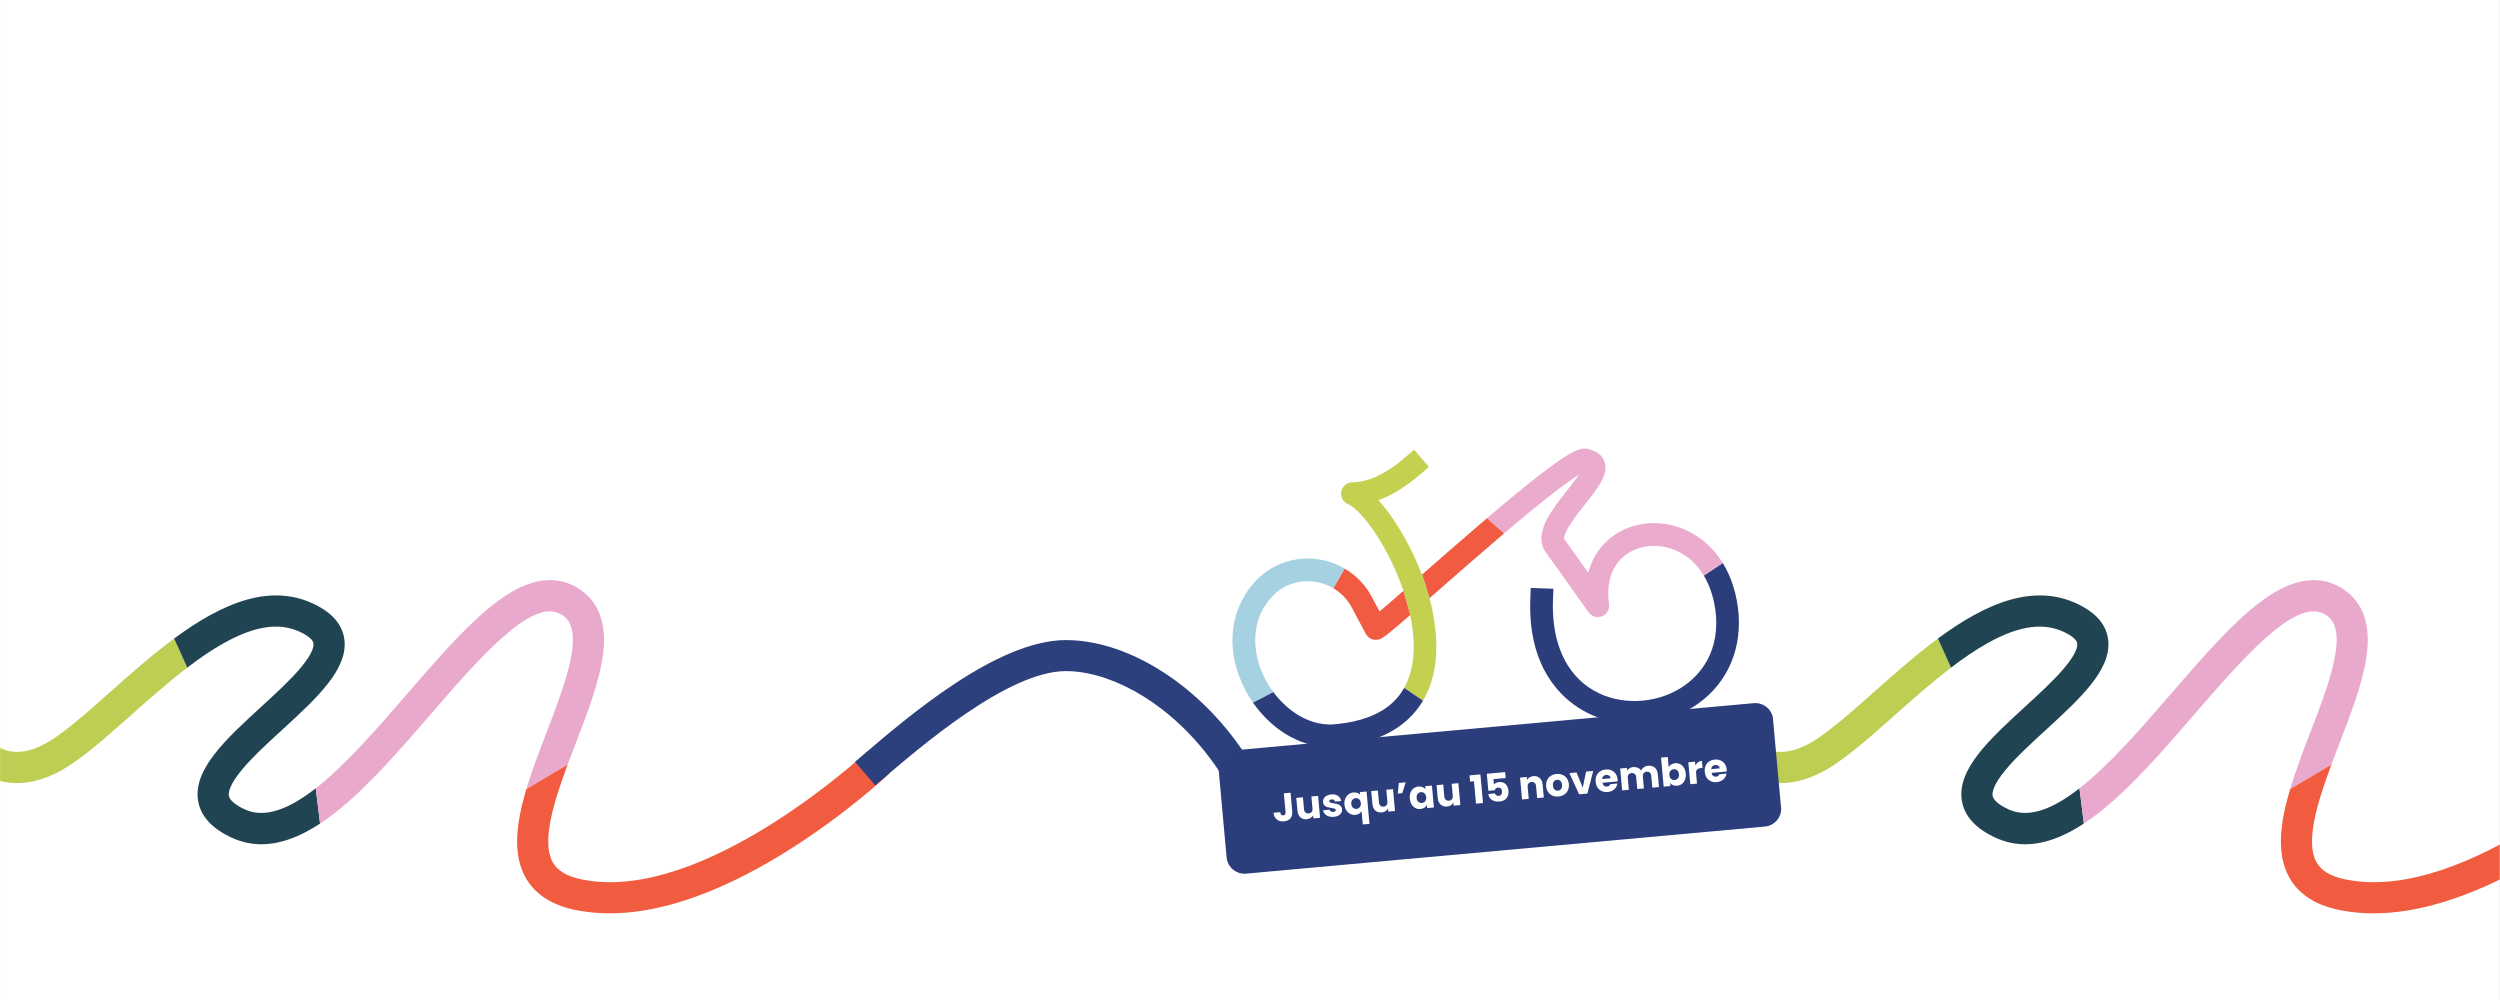
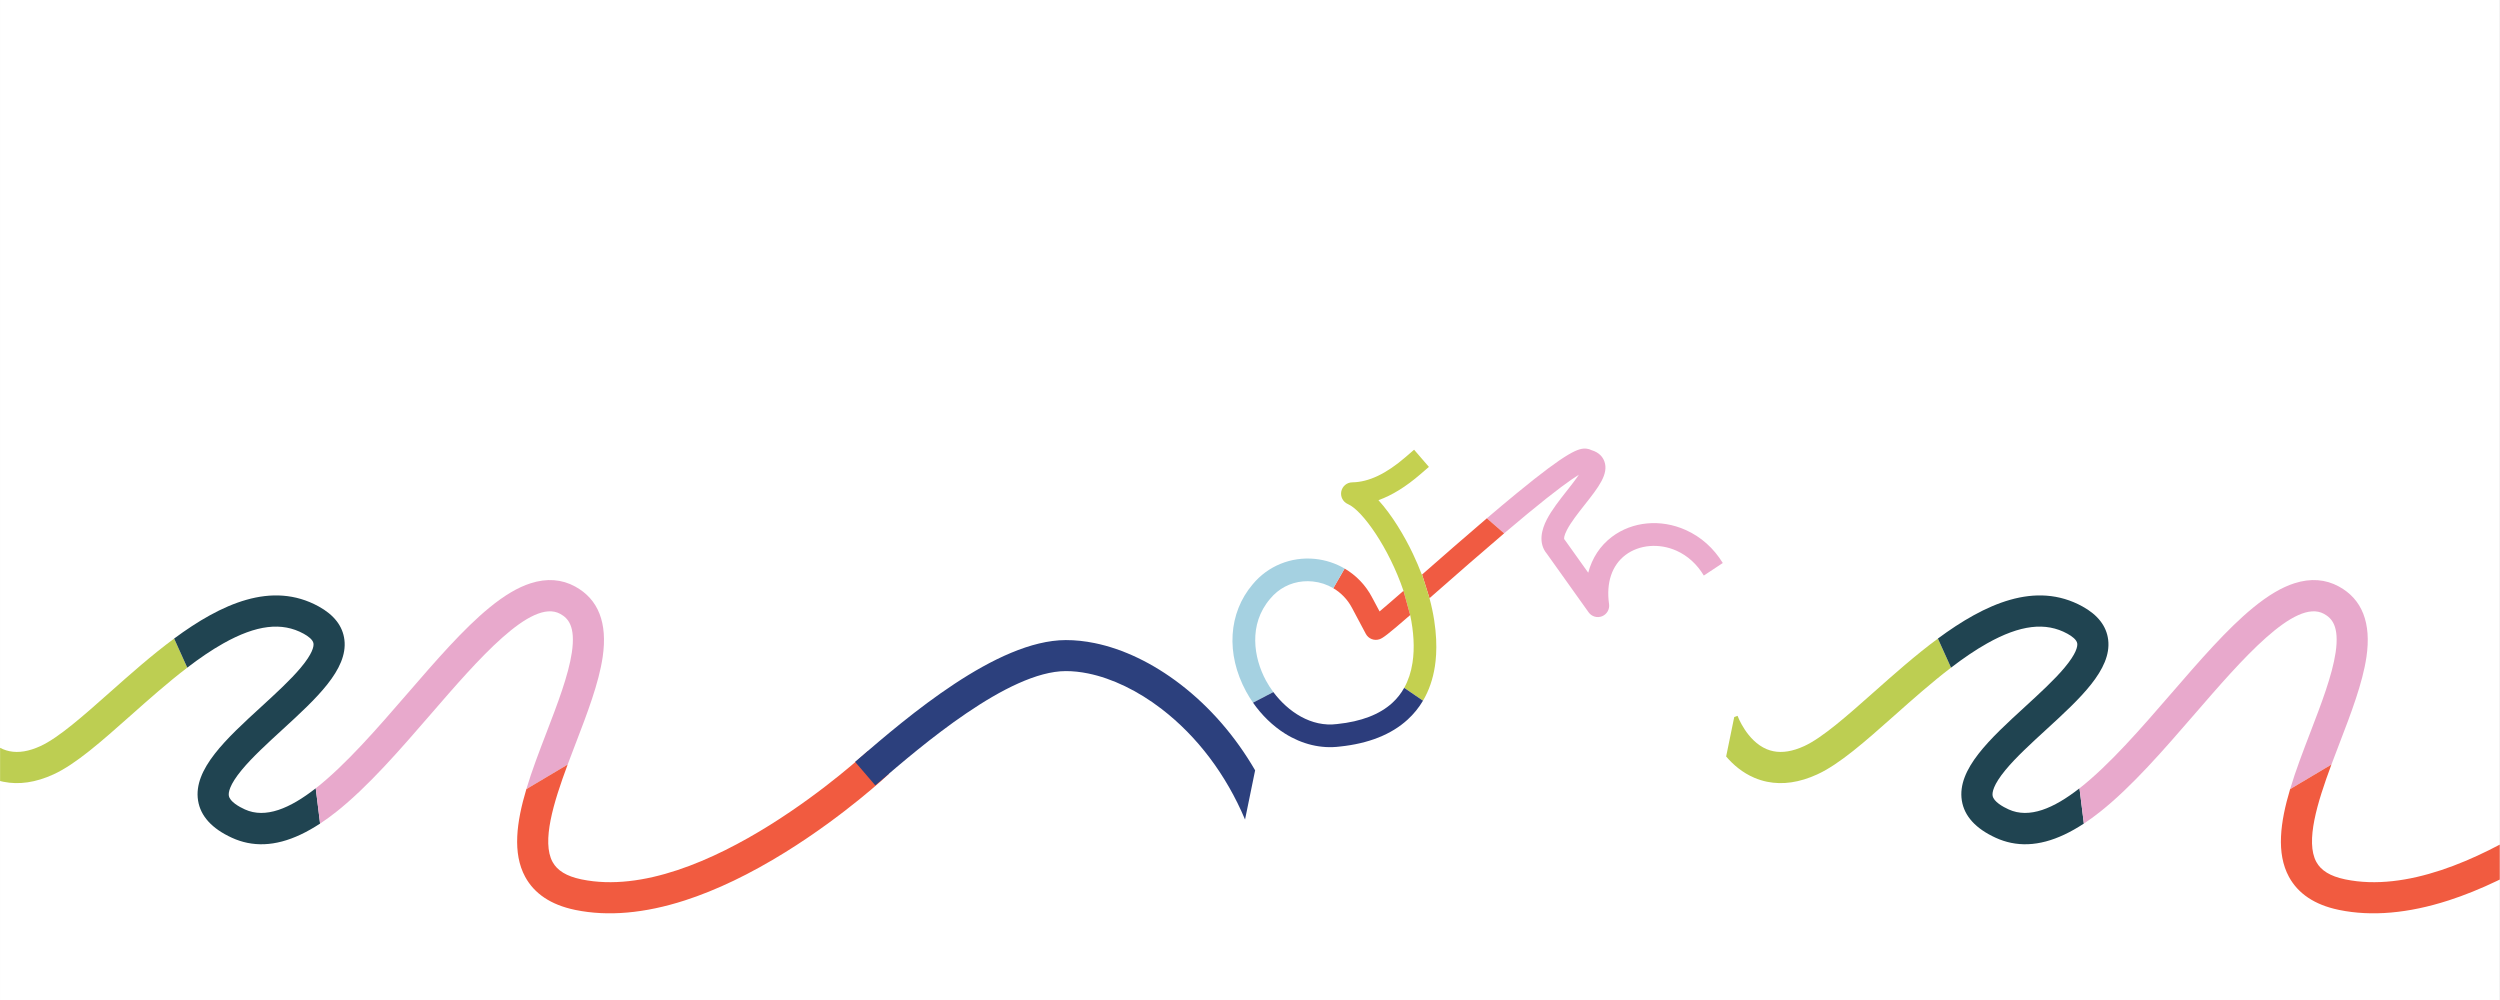
<svg xmlns="http://www.w3.org/2000/svg" width="2500" zoomAndPan="magnify" viewBox="0 0 1874.88 750" height="1000" preserveAspectRatio="xMidYMid meet" version="1.0">
  <rect x="0" y="0" width="1874.88" height="750" fill="#333333" stroke="none" />
  <defs>
    <g />
    <clipPath id="4baeaa22a1">
      <path d="M 0 0.023 L 1874.762 0.023 L 1874.762 749.977 L 0 749.977 Z M 0 0.023 " clip-rule="nonzero" />
    </clipPath>
    <clipPath id="9dad0e0970">
      <path d="M 1147 422 L 1305 422 L 1305 543 L 1147 543 Z M 1147 422 " clip-rule="nonzero" />
    </clipPath>
    <clipPath id="d8aa4f7be0">
      <path d="M 1145.191 434.949 L 1300.926 421.316 L 1310.941 535.75 L 1155.207 549.379 Z M 1145.191 434.949 " clip-rule="nonzero" />
    </clipPath>
    <clipPath id="73d058e4fc">
-       <path d="M 1303.898 460.527 L 1303.906 460.633 C 1306.008 490.004 1293.488 515.422 1269.574 530.379 C 1258.395 537.375 1245.789 541.449 1233.051 542.562 C 1216.957 543.973 1200.641 540.66 1186.652 532.57 C 1171.273 523.676 1145.762 501.051 1147.668 449.434 L 1147.984 440.938 L 1164.98 441.566 L 1164.664 450.062 C 1163.496 481.727 1174.332 505.797 1195.168 517.848 C 1214.543 529.059 1240.824 528.301 1260.555 515.961 C 1271.367 509.207 1289.16 493.191 1286.949 461.906 C 1285.953 450.234 1282.793 439.969 1277.801 431.664 L 1292.035 422.258 C 1298.562 432.895 1302.664 445.879 1303.898 460.527 " clip-rule="nonzero" />
-     </clipPath>
+       </clipPath>
    <clipPath id="5ac563814a">
      <path d="M 0 0.156 L 158 0.156 L 158 121 L 0 121 Z M 0 0.156 " clip-rule="nonzero" />
    </clipPath>
    <clipPath id="569eefdd15">
      <path d="M -1.809 12.949 L 153.926 -0.684 L 163.941 113.75 L 8.207 127.379 Z M -1.809 12.949 " clip-rule="nonzero" />
    </clipPath>
    <clipPath id="36fe74a870">
      <path d="M 156.898 38.527 L 156.906 38.633 C 159.008 68.004 146.488 93.422 122.574 108.379 C 111.395 115.375 98.789 119.449 86.051 120.562 C 69.957 121.973 53.641 118.66 39.652 110.57 C 24.273 101.676 -1.238 79.051 0.668 27.434 L 0.984 18.938 L 17.98 19.566 L 17.664 28.062 C 16.496 59.727 27.332 83.797 48.168 95.848 C 67.543 107.059 93.824 106.301 113.555 93.961 C 124.367 87.207 142.16 71.191 139.949 39.906 C 138.953 28.234 135.793 17.969 130.801 9.664 L 145.035 0.258 C 151.562 10.895 155.664 23.879 156.898 38.527 " clip-rule="nonzero" />
    </clipPath>
    <clipPath id="6a1e025629">
      <rect x="0" width="158" y="0" height="121" />
    </clipPath>
    <clipPath id="3453462218">
      <path d="M 1115 336 L 1293 336 L 1293 463 L 1115 463 Z M 1115 336 " clip-rule="nonzero" />
    </clipPath>
    <clipPath id="a7eb4e9772">
      <path d="M 1110.547 343.145 L 1283.883 327.973 L 1294.969 454.59 L 1121.629 469.762 Z M 1110.547 343.145 " clip-rule="nonzero" />
    </clipPath>
    <clipPath id="a718856112">
      <path d="M 1292.035 422.258 L 1277.801 431.664 C 1272.727 423.227 1265.758 416.816 1257.258 413.012 C 1244.332 407.234 1229.359 408.484 1219.109 416.207 C 1208.848 423.941 1204.449 437.047 1206.734 453.098 C 1207.285 456.984 1205.109 460.738 1201.469 462.199 C 1197.824 463.652 1193.664 462.43 1191.391 459.234 L 1160.16 415.422 C 1153.289 407.246 1156.273 396.93 1160.039 389.648 C 1163.785 382.41 1169.617 375.008 1175.258 367.852 C 1177.871 364.535 1181.57 359.84 1184.125 356.027 C 1178.426 359.508 1167.203 367.434 1145.383 385.469 C 1139.793 390.086 1133.957 394.988 1128.027 400.027 L 1115.07 388.727 C 1122.734 382.199 1130.277 375.855 1137.41 370.004 C 1176.305 338.074 1184.141 335.934 1189.773 336.492 C 1191.152 336.625 1192.449 337.016 1193.609 337.625 C 1199.602 339.391 1202.145 343.098 1203.215 346.031 C 1206.676 355.457 1198.703 365.574 1188.613 378.379 C 1183.465 384.914 1178.141 391.66 1175.145 397.461 C 1172.934 401.746 1172.777 404.031 1173.219 404.527 C 1173.422 404.754 1173.605 404.992 1173.785 405.234 L 1191.113 429.543 C 1193.996 418.582 1200.039 409.289 1208.871 402.629 C 1224.223 391.062 1245.422 389.09 1264.203 397.484 C 1275.789 402.664 1285.234 411.184 1292.035 422.258 " clip-rule="nonzero" />
    </clipPath>
    <clipPath id="b5940a83ec">
      <path d="M 0 0 L 177.078 0 L 177.078 127 L 0 127 Z M 0 0 " clip-rule="nonzero" />
    </clipPath>
    <clipPath id="770023bf24">
      <path d="M -4.453 7.145 L 168.883 -8.027 L 179.969 118.59 L 6.629 133.762 Z M -4.453 7.145 " clip-rule="nonzero" />
    </clipPath>
    <clipPath id="a4a5f43e30">
      <path d="M 177.035 86.258 L 162.801 95.664 C 157.727 87.227 150.758 80.816 142.258 77.012 C 129.332 71.234 114.359 72.484 104.109 80.207 C 93.848 87.941 89.449 101.047 91.734 117.098 C 92.285 120.984 90.109 124.738 86.469 126.199 C 82.824 127.652 78.664 126.43 76.391 123.234 L 45.16 79.422 C 38.289 71.246 41.273 60.93 45.039 53.648 C 48.785 46.41 54.617 39.008 60.258 31.852 C 62.871 28.535 66.57 23.84 69.125 20.027 C 63.426 23.508 52.203 31.434 30.383 49.469 C 24.793 54.086 18.957 58.988 13.027 64.027 L 0.07 52.727 C 7.734 46.199 15.277 39.855 22.41 34.004 C 61.305 2.074 69.141 -0.066 74.773 0.492 C 76.152 0.625 77.449 1.016 78.609 1.625 C 84.602 3.391 87.145 7.098 88.215 10.031 C 91.676 19.457 83.703 29.574 73.613 42.379 C 68.465 48.914 63.141 55.66 60.145 61.461 C 57.934 65.746 57.777 68.031 58.219 68.527 C 58.422 68.754 58.605 68.992 58.785 69.234 L 76.113 93.543 C 78.996 82.582 85.039 73.289 93.871 66.629 C 109.223 55.062 130.422 53.09 149.203 61.484 C 160.789 66.664 170.234 75.184 177.035 86.258 " clip-rule="nonzero" />
    </clipPath>
    <clipPath id="ed99eb4694">
      <rect x="0" width="178" y="0" height="127" />
    </clipPath>
    <clipPath id="8f549474dd">
      <path d="M 1066 388 L 1129 388 L 1129 449 L 1066 449 Z M 1066 388 " clip-rule="nonzero" />
    </clipPath>
    <clipPath id="73ddfa981b">
      <path d="M 1063.059 393.016 L 1127.383 387.383 L 1132.301 443.582 L 1067.977 449.215 Z M 1063.059 393.016 " clip-rule="nonzero" />
    </clipPath>
    <clipPath id="a32e04fe29">
      <path d="M 1128.027 400.027 C 1110.855 414.629 1092.898 430.375 1077.703 443.703 C 1075.73 445.434 1073.848 447.086 1072.059 448.648 L 1066.492 430.914 C 1081.223 418 1098.422 402.922 1115.07 388.727 Z M 1128.027 400.027 " clip-rule="nonzero" />
    </clipPath>
    <clipPath id="14634e8a76">
      <path d="M 0.25 0.559 L 62.168 0.559 L 62.168 60.797 L 0.25 60.797 Z M 0.25 0.559 " clip-rule="nonzero" />
    </clipPath>
    <clipPath id="8822fd7212">
      <path d="M -2.941 5.016 L 61.383 -0.617 L 66.301 55.582 L 1.977 61.215 Z M -2.941 5.016 " clip-rule="nonzero" />
    </clipPath>
    <clipPath id="3591805c29">
      <path d="M 62.027 12.027 C 44.855 26.629 26.898 42.375 11.703 55.703 C 9.73 57.434 7.848 59.086 6.059 60.648 L 0.492 42.914 C 15.223 30 32.422 14.922 49.07 0.727 Z M 62.027 12.027 " clip-rule="nonzero" />
    </clipPath>
    <clipPath id="b8117577fd">
      <rect x="0" width="63" y="0" height="61" />
    </clipPath>
    <clipPath id="aedd37ab3b">
      <path d="M 1005 337 L 1078 337 L 1078 526 L 1005 526 Z M 1005 337 " clip-rule="nonzero" />
    </clipPath>
    <clipPath id="81f7a2edde">
      <path d="M 1002.676 342.352 L 1071.062 336.367 L 1087.48 523.922 L 1019.094 529.91 Z M 1002.676 342.352 " clip-rule="nonzero" />
    </clipPath>
    <clipPath id="3576149771">
      <path d="M 1072.059 448.648 C 1078.43 472.359 1077.633 489.855 1076.129 499.672 C 1074.641 509.34 1071.652 517.98 1067.191 525.512 L 1053.082 515.891 C 1056.152 510.41 1058.23 504.133 1059.316 497.086 C 1061.051 485.797 1060.164 473.527 1057.582 461.293 L 1052.551 443.125 C 1041.656 411.016 1021.805 382.789 1010.871 378.066 C 1007.188 376.477 1005.113 372.527 1005.902 368.594 C 1006.691 364.66 1010.117 361.805 1014.125 361.754 C 1026.445 361.594 1039.504 355.41 1054.07 342.848 L 1060.508 337.293 L 1071.617 350.168 L 1065.18 355.723 C 1054.383 365.039 1043.977 371.48 1033.773 375.133 C 1043.949 386.301 1053.34 402.066 1059.621 415.316 C 1062.203 420.766 1064.43 426.012 1066.34 431.047 C 1066.391 431.004 1066.441 430.957 1066.492 430.914 Z M 1072.059 448.648 " clip-rule="nonzero" />
    </clipPath>
    <clipPath id="6afb59edd2">
      <path d="M 0.055 0.203 L 73 0.203 L 73 188.59 L 0.055 188.59 Z M 0.055 0.203 " clip-rule="nonzero" />
    </clipPath>
    <clipPath id="b085514865">
      <path d="M -2.324 5.352 L 66.062 -0.633 L 82.48 186.922 L 14.094 192.91 Z M -2.324 5.352 " clip-rule="nonzero" />
    </clipPath>
    <clipPath id="fd680ad286">
      <path d="M 67.059 111.648 C 73.43 135.359 72.633 152.855 71.129 162.672 C 69.641 172.34 66.652 180.98 62.191 188.512 L 48.082 178.891 C 51.152 173.41 53.23 167.133 54.316 160.086 C 56.051 148.797 55.164 136.527 52.582 124.293 L 47.551 106.125 C 36.656 74.016 16.805 45.789 5.871 41.066 C 2.188 39.477 0.113 35.527 0.902 31.594 C 1.691 27.66 5.117 24.805 9.125 24.754 C 21.445 24.594 34.504 18.41 49.07 5.848 L 55.508 0.293 L 66.617 13.168 L 60.18 18.723 C 49.383 28.039 38.977 34.48 28.773 38.133 C 38.949 49.301 48.34 65.066 54.621 78.316 C 57.203 83.766 59.43 89.012 61.34 94.047 C 61.391 94.004 61.441 93.957 61.492 93.914 Z M 67.059 111.648 " clip-rule="nonzero" />
    </clipPath>
    <clipPath id="414f6f3c7d">
      <rect x="0" width="73" y="0" height="189" />
    </clipPath>
    <clipPath id="6cc799eab1">
      <path d="M 999 426 L 1058 426 L 1058 480 L 999 480 Z M 999 426 " clip-rule="nonzero" />
    </clipPath>
    <clipPath id="e1de91affa">
      <path d="M 998.457 426.645 L 1054.656 421.723 L 1059.574 477.922 L 1003.375 482.844 Z M 998.457 426.645 " clip-rule="nonzero" />
    </clipPath>
    <clipPath id="b5ddd287d2">
      <path d="M 1057.582 461.293 C 1040.656 475.98 1037.211 478.527 1034.555 479.438 C 1030.602 480.789 1026.258 479.07 1024.297 475.383 C 1024.297 475.383 1014.195 456.398 1013.887 455.816 C 1013.879 455.805 1013.871 455.793 1013.863 455.777 C 1010.605 449.617 1005.75 444.609 999.914 441.156 L 1008.41 426.414 C 1016.977 431.441 1024.105 438.781 1028.891 447.82 L 1028.867 447.836 C 1029.031 448.094 1029.184 448.367 1029.332 448.648 L 1034.621 458.578 C 1039.18 454.75 1045.547 449.234 1052.551 443.125 Z M 1057.582 461.293 " clip-rule="nonzero" />
    </clipPath>
    <clipPath id="c33e0a036b">
      <path d="M 0.777 0.238 L 58.613 0.238 L 58.613 54 L 0.777 54 Z M 0.777 0.238 " clip-rule="nonzero" />
    </clipPath>
    <clipPath id="621caa2582">
      <path d="M -0.543 0.645 L 55.656 -4.277 L 60.574 51.922 L 4.375 56.844 Z M -0.543 0.645 " clip-rule="nonzero" />
    </clipPath>
    <clipPath id="f05846a7a4">
      <path d="M 58.582 35.293 C 41.656 49.98 38.211 52.527 35.555 53.438 C 31.602 54.789 27.258 53.07 25.297 49.383 C 25.297 49.383 15.195 30.398 14.887 29.816 C 14.879 29.805 14.871 29.793 14.863 29.777 C 11.605 23.617 6.75 18.609 0.914 15.156 L 9.41 0.414 C 17.977 5.441 25.105 12.781 29.891 21.82 L 29.867 21.836 C 30.031 22.094 30.184 22.367 30.332 22.648 L 35.621 32.578 C 40.18 28.75 46.547 23.234 53.551 17.125 Z M 58.582 35.293 " clip-rule="nonzero" />
    </clipPath>
    <clipPath id="fe59a97385">
      <rect x="0" width="59" y="0" height="54" />
    </clipPath>
    <clipPath id="37b773de10">
      <path d="M 924 418 L 1009 418 L 1009 528 L 924 528 Z M 924 418 " clip-rule="nonzero" />
    </clipPath>
    <clipPath id="850a0ee489">
      <path d="M 919.082 424.039 L 1007.781 416.273 L 1016.91 520.547 L 928.211 528.312 Z M 919.082 424.039 " clip-rule="nonzero" />
    </clipPath>
    <clipPath id="fc8b22003d">
      <path d="M 1008.41 426.414 L 999.914 441.156 C 995.277 438.414 990.031 436.664 984.477 436.098 C 982.031 435.848 979.613 435.832 977.25 436.039 C 967.598 436.883 958.855 441.441 952.559 449.086 C 952.527 449.121 952.496 449.16 952.465 449.195 C 936.129 468.352 940.184 493.395 949.426 510.445 C 951.016 513.375 952.859 516.266 954.941 519.055 L 939.707 527.012 C 937.809 524.293 936.059 521.469 934.48 518.551 C 919.27 490.492 921.184 459.719 939.473 438.219 C 950.82 424.477 968.285 417.355 986.191 419.176 C 994.176 419.988 1001.723 422.496 1008.41 426.414 " clip-rule="nonzero" />
    </clipPath>
    <clipPath id="5a4941fe54">
      <path d="M 0 0 L 84.414 0 L 84.414 109.031 L 0 109.031 Z M 0 0 " clip-rule="nonzero" />
    </clipPath>
    <clipPath id="b15c4d95b5">
      <path d="M -4.918 6.039 L 83.781 -1.727 L 92.91 102.547 L 4.211 110.312 Z M -4.918 6.039 " clip-rule="nonzero" />
    </clipPath>
    <clipPath id="3f4a94524f">
      <path d="M 84.41 8.414 L 75.914 23.156 C 71.277 20.414 66.031 18.664 60.477 18.098 C 58.031 17.848 55.613 17.832 53.25 18.039 C 43.598 18.883 34.855 23.441 28.559 31.086 C 28.527 31.121 28.496 31.16 28.465 31.195 C 12.129 50.352 16.184 75.395 25.426 92.445 C 27.016 95.375 28.859 98.266 30.941 101.055 L 15.707 109.012 C 13.809 106.293 12.059 103.469 10.48 100.551 C -4.73 72.492 -2.816 41.719 15.473 20.219 C 26.82 6.477 44.285 -0.645 62.191 1.176 C 70.176 1.988 77.723 4.496 84.41 8.414 " clip-rule="nonzero" />
    </clipPath>
    <clipPath id="27fdd2393d">
      <rect x="0" width="85" y="0" height="110" />
    </clipPath>
    <clipPath id="9d4f3f0928">
      <path d="M 939 515 L 1068 515 L 1068 561 L 939 561 Z M 939 515 " clip-rule="nonzero" />
    </clipPath>
    <clipPath id="e35278cbeb">
      <path d="M 939.066 519.855 L 1066.363 508.715 L 1070.395 554.758 L 943.098 565.898 Z M 939.066 519.855 " clip-rule="nonzero" />
    </clipPath>
    <clipPath id="bb4f0a4d9c">
      <path d="M 1067.191 525.512 C 1064.062 530.805 1060.211 535.547 1055.645 539.723 C 1043.445 550.883 1026.332 557.68 1004.793 559.914 C 990.82 561.691 976.555 558.301 963.531 550.094 C 954.457 544.367 946.219 536.355 939.707 527.012 L 954.941 519.055 C 965.934 533.777 983.383 545.543 1002.723 543.039 C 1002.797 543.023 1002.871 543.02 1002.938 543.012 C 1020.824 541.168 1034.691 535.844 1044.168 527.172 C 1047.727 523.918 1050.711 520.148 1053.082 515.891 Z M 1067.191 525.512 " clip-rule="nonzero" />
    </clipPath>
    <clipPath id="8f3cf15d3f">
      <path d="M 0.539 0.75 L 128.211 0.75 L 128.211 46 L 0.539 46 Z M 0.539 0.75 " clip-rule="nonzero" />
    </clipPath>
    <clipPath id="48a5e442bf">
      <path d="M 0.066 4.855 L 127.363 -6.285 L 131.395 39.758 L 4.098 50.898 Z M 0.066 4.855 " clip-rule="nonzero" />
    </clipPath>
    <clipPath id="0f27d088ab">
      <path d="M 128.191 10.512 C 125.062 15.805 121.211 20.547 116.645 24.723 C 104.445 35.883 87.332 42.68 65.793 44.914 C 51.82 46.691 37.555 43.301 24.531 35.094 C 15.457 29.367 7.219 21.355 0.707 12.012 L 15.941 4.055 C 26.934 18.777 44.383 30.543 63.723 28.039 C 63.797 28.023 63.871 28.02 63.938 28.012 C 81.824 26.168 95.691 20.844 105.168 12.172 C 108.727 8.918 111.711 5.148 114.082 0.891 Z M 128.191 10.512 " clip-rule="nonzero" />
    </clipPath>
    <clipPath id="02c3460f40">
      <rect x="0" width="129" y="0" height="46" />
    </clipPath>
    <clipPath id="40c535eab0">
      <path d="M 0 478 L 141 478 L 141 588 L 0 588 Z M 0 478 " clip-rule="nonzero" />
    </clipPath>
    <clipPath id="76efd60009">
      <path d="M -4.328 450.457 L 145.004 481.066 L 118.539 610.195 L -30.793 579.586 Z M -4.328 450.457 " clip-rule="nonzero" />
    </clipPath>
    <clipPath id="cdc76b01e5">
      <path d="M 130.543 478.93 C 113.742 491.348 97.535 505.73 82.512 519.07 C 62.676 536.672 43.945 553.301 30.297 559.559 C 21.602 563.535 13.957 564.812 7.082 563.402 C 5.383 563.055 3.734 562.543 2.129 561.875 C -12.789 555.625 -19.648 537.074 -19.719 536.883 L -22.211 537.77 L -28.277 567.367 C -23.012 573.535 -16.043 579.551 -7.121 583.336 C -4.008 584.66 -0.82 585.652 2.438 586.32 C 14.156 588.723 26.754 586.883 40.023 580.805 C 56.84 573.098 75.926 556.16 98.008 536.551 C 111.34 524.715 125.762 511.91 140.383 500.742 L 130.531 478.938 Z M 130.543 478.93 " clip-rule="nonzero" />
    </clipPath>
    <clipPath id="bc024072c7">
      <path d="M 0 0.793 L 140.391 0.793 L 140.391 110 L 0 110 Z M 0 0.793 " clip-rule="nonzero" />
    </clipPath>
    <clipPath id="8b14ef8dc9">
      <path d="M -4.328 -27.543 L 145.004 3.066 L 118.539 132.195 L -30.793 101.586 Z M -4.328 -27.543 " clip-rule="nonzero" />
    </clipPath>
    <clipPath id="cb43ad8830">
      <path d="M 130.543 0.93 C 113.742 13.348 97.535 27.73 82.512 41.07 C 62.676 58.672 43.945 75.301 30.297 81.559 C 21.602 85.535 13.957 86.812 7.082 85.402 C 5.383 85.055 3.734 84.543 2.129 83.875 C -12.789 77.625 -19.648 59.074 -19.719 58.883 L -22.211 59.77 L -28.277 89.367 C -23.012 95.535 -16.043 101.551 -7.121 105.336 C -4.008 106.66 -0.82 107.652 2.438 108.32 C 14.156 110.723 26.754 108.883 40.023 102.805 C 56.84 95.098 75.926 78.16 98.008 58.551 C 111.34 46.715 125.762 33.91 140.383 22.742 L 130.531 0.938 Z M 130.543 0.93 " clip-rule="nonzero" />
    </clipPath>
    <clipPath id="3b86693017">
      <rect x="0" width="141" y="0" height="110" />
    </clipPath>
    <clipPath id="e2faf5c53b">
      <path d="M 130 446 L 259 446 L 259 634 L 130 634 Z M 130 446 " clip-rule="nonzero" />
    </clipPath>
    <clipPath id="62a37c14bb">
      <path d="M 139.793 430.57 L 273.312 457.938 L 235.504 642.406 L 101.984 615.039 Z M 139.793 430.57 " clip-rule="nonzero" />
    </clipPath>
    <clipPath id="0c19004699">
      <path d="M 239.996 617.684 C 220.078 630.766 202.082 635.543 185.496 632.145 C 181.555 631.336 177.684 630.066 173.902 628.336 C 158.891 621.469 150.328 612.074 148.484 600.395 C 144.766 576.875 169.637 554.094 195.969 529.98 C 206.715 520.129 217.824 509.957 225.465 500.824 C 234.43 490.125 235.324 484.867 235.059 482.676 C 234.707 479.73 230.855 477.043 227.684 475.293 C 211.371 466.336 192.254 468.625 167.512 482.508 C 158.535 487.539 149.422 493.816 140.383 500.727 L 130.535 478.918 C 165.828 452.852 203.754 435.48 238.922 454.816 C 250.516 461.184 257.016 469.617 258.25 479.887 C 260.934 502.152 237.035 524.039 211.75 547.203 C 200.625 557.398 189.117 567.938 181.234 577.477 C 171.957 588.73 171.191 594.379 171.57 596.75 C 172.285 601.273 179.422 605.168 183.609 607.07 C 199.059 614.129 217.387 606.352 236.723 591.227 Z M 239.996 617.684 " clip-rule="nonzero" />
    </clipPath>
    <clipPath id="08aa5e072f">
      <path d="M 0.312 0 L 129 0 L 129 188 L 0.312 188 Z M 0.312 0 " clip-rule="nonzero" />
    </clipPath>
    <clipPath id="9dd5199d92">
      <path d="M 9.793 -15.43 L 143.312 11.938 L 105.504 196.406 L -28.016 169.039 Z M 9.793 -15.43 " clip-rule="nonzero" />
    </clipPath>
    <clipPath id="837b775d51">
      <path d="M 109.996 171.684 C 90.078 184.766 72.082 189.543 55.496 186.145 C 51.555 185.336 47.684 184.066 43.902 182.336 C 28.891 175.469 20.328 166.074 18.484 154.395 C 14.766 130.875 39.637 108.094 65.969 83.98 C 76.715 74.129 87.824 63.957 95.465 54.824 C 104.43 44.125 105.324 38.867 105.059 36.676 C 104.707 33.73 100.855 31.043 97.684 29.293 C 81.371 20.336 62.254 22.625 37.512 36.508 C 28.535 41.539 19.422 47.816 10.383 54.727 L 0.535 32.918 C 35.828 6.852 73.754 -10.52 108.922 8.816 C 120.516 15.184 127.016 23.617 128.25 33.887 C 130.934 56.152 107.035 78.039 81.75 101.203 C 70.625 111.398 59.117 121.938 51.234 131.477 C 41.957 142.73 41.191 148.379 41.57 150.75 C 42.285 155.273 49.422 159.168 53.609 161.07 C 69.059 168.129 87.387 160.352 106.723 145.227 Z M 109.996 171.684 " clip-rule="nonzero" />
    </clipPath>
    <clipPath id="5fd5e6c730">
      <rect x="0" width="129" y="0" height="188" />
    </clipPath>
    <clipPath id="2c0d881c43">
      <path d="M 236 435 L 453 435 L 453 618 L 236 618 Z M 236 435 " clip-rule="nonzero" />
    </clipPath>
    <clipPath id="a22d753134">
      <path d="M 274.094 405.008 L 462.953 443.719 L 419.742 654.539 L 230.883 615.828 Z M 274.094 405.008 " clip-rule="nonzero" />
    </clipPath>
    <clipPath id="dbb7fd19e1">
      <path d="M 431.695 557.582 C 429.699 562.797 427.656 568.109 425.672 573.445 L 394.699 591.867 C 398.855 577.93 404.414 563.484 409.891 549.211 C 417.977 528.148 426.328 506.375 428.832 489.332 C 431.719 469.613 426.02 463.629 420.07 460.379 C 398.355 448.527 358.41 494.73 323.164 535.473 C 300.008 562.246 276.047 589.938 252.191 608.844 C 248.043 612.133 243.988 615.082 240.004 617.695 L 236.738 591.246 C 259.277 573.605 283.18 545.965 305.492 520.184 C 327.043 495.281 347.398 471.75 367.035 455.684 C 378.32 446.457 388.426 440.484 397.949 437.445 C 410.023 433.582 421.242 434.395 431.266 439.871 C 448.742 449.395 455.699 467.188 451.953 492.719 C 449.082 512.312 440.246 535.328 431.707 557.574 " clip-rule="nonzero" />
    </clipPath>
    <clipPath id="e70431656d">
      <path d="M 0.625 0 L 217 0 L 217 182.746 L 0.625 182.746 Z M 0.625 0 " clip-rule="nonzero" />
    </clipPath>
    <clipPath id="981e6169b2">
      <path d="M 38.094 -29.992 L 226.953 8.719 L 183.742 219.539 L -5.117 180.828 Z M 38.094 -29.992 " clip-rule="nonzero" />
    </clipPath>
    <clipPath id="820f7ae9b8">
      <path d="M 195.695 122.582 C 193.699 127.797 191.656 133.109 189.672 138.445 L 158.699 156.867 C 162.855 142.93 168.414 128.484 173.891 114.211 C 181.977 93.148 190.328 71.375 192.832 54.332 C 195.719 34.613 190.02 28.629 184.07 25.379 C 162.355 13.527 122.41 59.73 87.164 100.473 C 64.008 127.246 40.047 154.938 16.191 173.844 C 12.043 177.133 7.988 180.082 4.004 182.695 L 0.738 156.246 C 23.277 138.605 47.18 110.965 69.492 85.184 C 91.043 60.281 111.398 36.75 131.035 20.684 C 142.32 11.457 152.426 5.484 161.949 2.445 C 174.023 -1.418 185.242 -0.605 195.266 4.871 C 212.742 14.395 219.699 32.188 215.953 57.719 C 213.082 77.312 204.246 100.328 195.707 122.574 " clip-rule="nonzero" />
    </clipPath>
    <clipPath id="68299e1262">
      <rect x="0" width="217" y="0" height="183" />
    </clipPath>
    <clipPath id="53e3fc2c3b">
      <path d="M 387 563 L 667 563 L 667 685 L 387 685 Z M 387 563 " clip-rule="nonzero" />
    </clipPath>
    <clipPath id="e56e180a94">
      <path d="M 409.336 513.277 L 670.227 566.75 L 637.82 724.867 L 376.93 671.395 Z M 409.336 513.277 " clip-rule="nonzero" />
    </clipPath>
    <clipPath id="49fbdce317">
      <path d="M 666.762 580.332 C 665.434 581.582 633.605 611.414 589.059 639.078 C 562.656 655.461 537.266 667.66 513.586 675.301 C 483.426 685.043 455.832 687.453 431.551 682.477 C 431.324 682.43 431.094 682.383 430.875 682.328 C 413.176 678.598 400.715 670.285 393.832 657.637 C 384.227 639.961 387.262 616.734 394.703 591.848 L 425.676 573.43 C 415.023 602.078 406.062 631.211 414.367 646.469 C 417.879 652.922 424.859 657.172 435.703 659.457 C 435.895 659.504 436.07 659.543 436.254 659.578 C 527.363 678.254 649.52 564.469 650.738 563.305 Z M 666.762 580.332 " clip-rule="nonzero" />
    </clipPath>
    <clipPath id="7f1a53806c">
      <path d="M 0 0.27 L 279.918 0.27 L 279.918 122 L 0 122 Z M 0 0.27 " clip-rule="nonzero" />
    </clipPath>
    <clipPath id="cc8a80eaef">
      <path d="M 22.336 -49.723 L 283.227 3.75 L 250.82 161.867 L -10.07 108.395 Z M 22.336 -49.723 " clip-rule="nonzero" />
    </clipPath>
    <clipPath id="cf93b6789c">
      <path d="M 279.762 17.332 C 278.434 18.582 246.605 48.414 202.059 76.078 C 175.656 92.461 150.266 104.66 126.586 112.301 C 96.426 122.043 68.832 124.453 44.551 119.477 C 44.324 119.43 44.094 119.383 43.875 119.328 C 26.176 115.598 13.715 107.285 6.832 94.637 C -2.773 76.961 0.262 53.734 7.703 28.848 L 38.676 10.43 C 28.023 39.078 19.062 68.211 27.367 83.469 C 30.879 89.922 37.859 94.172 48.703 96.457 C 48.895 96.504 49.07 96.543 49.254 96.578 C 140.363 115.254 262.52 1.469 263.738 0.305 Z M 279.762 17.332 " clip-rule="nonzero" />
    </clipPath>
    <clipPath id="c58f4937d4">
      <rect x="0" width="280" y="0" height="122" />
    </clipPath>
    <clipPath id="f2db88cb55">
      <path d="M 641 480 L 942 480 L 942 615 L 641 615 Z M 641 480 " clip-rule="nonzero" />
    </clipPath>
    <clipPath id="24e4045deb">
      <path d="M 665.684 450.488 L 955.562 509.902 L 927.836 645.18 L 637.957 585.766 Z M 665.684 450.488 " clip-rule="nonzero" />
    </clipPath>
    <clipPath id="fd859a4c19">
      <path d="M 820.992 482.332 C 813.633 480.824 806.379 480.051 799.312 480.062 C 747.484 480.109 680.172 537.957 644.008 569.035 L 641.266 571.391 L 656.418 589.039 L 659.168 586.676 C 690.637 559.633 756.117 503.363 799.344 503.324 C 804.719 503.316 810.34 503.926 816.094 505.105 C 834.047 508.785 853.375 518.039 871.156 531.73 C 897.934 552.328 919.566 581.008 933.719 614.656 L 941.285 577.742 C 926.535 552.316 907.531 530.371 885.34 513.289 C 864.586 497.332 842.367 486.715 820.992 482.332 Z M 820.992 482.332 " clip-rule="nonzero" />
    </clipPath>
    <clipPath id="f9f813e712">
      <path d="M 0.238 0 L 300.461 0 L 300.461 134.863 L 0.238 134.863 Z M 0.238 0 " clip-rule="nonzero" />
    </clipPath>
    <clipPath id="3ba30a55eb">
      <path d="M 24.684 -29.512 L 314.562 29.902 L 286.836 165.18 L -3.043 105.766 Z M 24.684 -29.512 " clip-rule="nonzero" />
    </clipPath>
    <clipPath id="a940b4d01c">
      <path d="M 179.992 2.332 C 172.633 0.824 165.379 0.051 158.312 0.062 C 106.484 0.109 39.172 57.957 3.008 89.035 L 0.266 91.391 L 15.418 109.039 L 18.168 106.676 C 49.637 79.633 115.117 23.363 158.344 23.324 C 163.719 23.316 169.34 23.926 175.094 25.105 C 193.047 28.785 212.375 38.039 230.156 51.73 C 256.934 72.328 278.566 101.008 292.719 134.656 L 300.285 97.742 C 285.535 72.316 266.531 50.371 244.34 33.289 C 223.586 17.332 201.367 6.715 179.992 2.332 Z M 179.992 2.332 " clip-rule="nonzero" />
    </clipPath>
    <clipPath id="f991d5f97d">
      <rect x="0" width="301" y="0" height="135" />
    </clipPath>
    <clipPath id="0d0b283bfd">
      <path d="M 1294 478 L 1464 478 L 1464 588 L 1294 588 Z M 1294 478 " clip-rule="nonzero" />
    </clipPath>
    <clipPath id="57297f93dc">
      <path d="M 1318.5 450.457 L 1467.832 481.066 L 1441.363 610.195 L 1292.031 579.586 Z M 1318.5 450.457 " clip-rule="nonzero" />
    </clipPath>
    <clipPath id="e27fbf10db">
      <path d="M 1453.367 478.93 C 1436.566 491.348 1420.363 505.73 1405.336 519.07 C 1385.5 536.672 1366.773 553.301 1353.125 559.559 C 1344.43 563.535 1336.781 564.812 1329.906 563.402 C 1328.207 563.055 1326.562 562.543 1324.953 561.875 C 1310.035 555.625 1303.18 537.074 1303.105 536.883 L 1300.613 537.77 L 1294.547 567.367 C 1299.812 573.535 1306.781 579.551 1315.703 583.336 C 1318.816 584.66 1322.008 585.652 1325.266 586.32 C 1336.98 588.723 1349.578 586.883 1362.852 580.805 C 1379.668 573.098 1398.754 556.16 1420.836 536.551 C 1434.168 524.715 1448.59 511.91 1463.207 500.742 L 1453.355 478.938 Z M 1453.367 478.93 " clip-rule="nonzero" />
    </clipPath>
    <clipPath id="97478b3db9">
      <path d="M 0.477 0.793 L 169.426 0.793 L 169.426 110 L 0.477 110 Z M 0.477 0.793 " clip-rule="nonzero" />
    </clipPath>
    <clipPath id="ff0af94ba1">
      <path d="M 24.5 -27.543 L 173.832 3.066 L 147.363 132.195 L -1.969 101.586 Z M 24.5 -27.543 " clip-rule="nonzero" />
    </clipPath>
    <clipPath id="a658706ca4">
      <path d="M 159.367 0.93 C 142.566 13.348 126.363 27.73 111.336 41.07 C 91.5 58.672 72.773 75.301 59.125 81.559 C 50.43 85.535 42.781 86.812 35.906 85.402 C 34.207 85.055 32.562 84.543 30.953 83.875 C 16.035 77.625 9.18 59.074 9.105 58.883 L 6.613 59.77 L 0.547 89.367 C 5.812 95.535 12.781 101.551 21.703 105.336 C 24.816 106.66 28.008 107.652 31.266 108.32 C 42.98 110.723 55.578 108.883 68.852 102.805 C 85.668 95.098 104.754 78.16 126.836 58.551 C 140.168 46.715 154.59 33.91 169.207 22.742 L 159.355 0.938 Z M 159.367 0.93 " clip-rule="nonzero" />
    </clipPath>
    <clipPath id="554f721212">
      <rect x="0" width="170" y="0" height="110" />
    </clipPath>
    <clipPath id="17fca0fac8">
      <path d="M 1453 446 L 1582 446 L 1582 634 L 1453 634 Z M 1453 446 " clip-rule="nonzero" />
    </clipPath>
    <clipPath id="89f9ee870e">
      <path d="M 1462.621 430.57 L 1596.141 457.938 L 1558.332 642.406 L 1424.809 615.039 Z M 1462.621 430.57 " clip-rule="nonzero" />
    </clipPath>
    <clipPath id="86f8a2ba0b">
      <path d="M 1562.824 617.684 C 1542.906 630.766 1524.91 635.543 1508.324 632.145 C 1504.379 631.336 1500.512 630.066 1496.727 628.336 C 1481.715 621.469 1473.156 612.074 1471.312 600.395 C 1467.594 576.875 1492.461 554.094 1518.797 529.98 C 1529.539 520.129 1540.652 509.957 1548.293 500.824 C 1557.258 490.125 1558.148 484.867 1557.883 482.676 C 1557.535 479.73 1553.68 477.043 1550.508 475.293 C 1534.199 466.336 1515.078 468.625 1490.336 482.508 C 1481.363 487.539 1472.25 493.816 1463.211 500.727 L 1453.359 478.918 C 1488.656 452.852 1526.578 435.48 1561.75 454.816 C 1573.344 461.184 1579.844 469.617 1581.078 479.887 C 1583.762 502.152 1559.863 524.039 1534.578 547.203 C 1523.449 557.398 1511.941 567.938 1504.062 577.477 C 1494.781 588.73 1494.02 594.379 1494.395 596.75 C 1495.109 601.273 1502.246 605.168 1506.434 607.07 C 1521.887 614.129 1540.211 606.352 1559.551 591.227 Z M 1562.824 617.684 " clip-rule="nonzero" />
    </clipPath>
    <clipPath id="61d63e5589">
      <path d="M 0.348 0 L 129 0 L 129 188 L 0.348 188 Z M 0.348 0 " clip-rule="nonzero" />
    </clipPath>
    <clipPath id="a780fa50fd">
      <path d="M 9.621 -15.43 L 143.141 11.938 L 105.332 196.406 L -28.191 169.039 Z M 9.621 -15.43 " clip-rule="nonzero" />
    </clipPath>
    <clipPath id="4d00da1b16">
      <path d="M 109.824 171.684 C 89.906 184.766 71.91 189.543 55.324 186.145 C 51.379 185.336 47.512 184.066 43.727 182.336 C 28.715 175.469 20.156 166.074 18.312 154.395 C 14.594 130.875 39.461 108.094 65.797 83.98 C 76.539 74.129 87.652 63.957 95.293 54.824 C 104.258 44.125 105.148 38.867 104.883 36.676 C 104.535 33.73 100.68 31.043 97.508 29.293 C 81.199 20.336 62.078 22.625 37.336 36.508 C 28.363 41.539 19.25 47.816 10.211 54.727 L 0.359 32.918 C 35.656 6.852 73.578 -10.52 108.75 8.816 C 120.344 15.184 126.844 23.617 128.078 33.887 C 130.762 56.152 106.863 78.039 81.578 101.203 C 70.449 111.398 58.941 121.938 51.062 131.477 C 41.781 142.73 41.02 148.379 41.395 150.75 C 42.109 155.273 49.246 159.168 53.434 161.07 C 68.887 168.129 87.211 160.352 106.551 145.227 Z M 109.824 171.684 " clip-rule="nonzero" />
    </clipPath>
    <clipPath id="943008b972">
      <rect x="0" width="129" y="0" height="188" />
    </clipPath>
    <clipPath id="f3a7293109">
      <path d="M 1559 435 L 1776 435 L 1776 618 L 1559 618 Z M 1559 435 " clip-rule="nonzero" />
    </clipPath>
    <clipPath id="f7596ba35c">
      <path d="M 1596.918 405.008 L 1785.781 443.719 L 1742.57 654.539 L 1553.707 615.828 Z M 1596.918 405.008 " clip-rule="nonzero" />
    </clipPath>
    <clipPath id="70160d4368">
      <path d="M 1754.52 557.582 C 1752.527 562.797 1750.484 568.109 1748.5 573.445 L 1717.523 591.867 C 1721.684 577.93 1727.238 563.484 1732.715 549.211 C 1740.805 528.148 1749.156 506.375 1751.66 489.332 C 1754.543 469.613 1748.844 463.629 1742.895 460.379 C 1721.18 448.527 1681.238 494.73 1645.988 535.473 C 1622.832 562.246 1598.875 589.938 1575.02 608.844 C 1570.871 612.133 1566.816 615.082 1562.832 617.695 L 1559.562 591.246 C 1582.105 573.605 1606.008 545.965 1628.316 520.184 C 1649.871 495.281 1670.223 471.75 1689.863 455.684 C 1701.148 446.457 1711.254 440.484 1720.773 437.445 C 1732.848 433.582 1744.066 434.395 1754.09 439.871 C 1771.566 449.395 1778.523 467.188 1774.777 492.719 C 1771.91 512.312 1763.074 535.328 1754.531 557.574 " clip-rule="nonzero" />
    </clipPath>
    <clipPath id="4b9238cae5">
      <path d="M 0.422 0 L 217 0 L 217 182.746 L 0.422 182.746 Z M 0.422 0 " clip-rule="nonzero" />
    </clipPath>
    <clipPath id="d39109a015">
      <path d="M 37.918 -29.992 L 226.781 8.719 L 183.57 219.539 L -5.293 180.828 Z M 37.918 -29.992 " clip-rule="nonzero" />
    </clipPath>
    <clipPath id="b3510fdb79">
      <path d="M 195.52 122.582 C 193.527 127.797 191.484 133.109 189.5 138.445 L 158.523 156.867 C 162.684 142.93 168.238 128.484 173.715 114.211 C 181.805 93.148 190.156 71.375 192.66 54.332 C 195.543 34.613 189.844 28.629 183.895 25.379 C 162.18 13.527 122.238 59.73 86.988 100.473 C 63.832 127.246 39.875 154.938 16.02 173.844 C 11.871 177.133 7.816 180.082 3.832 182.695 L 0.562 156.246 C 23.105 138.605 47.008 110.965 69.316 85.184 C 90.871 60.281 111.223 36.75 130.863 20.684 C 142.148 11.457 152.254 5.484 161.773 2.445 C 173.848 -1.418 185.066 -0.605 195.09 4.871 C 212.566 14.395 219.523 32.188 215.777 57.719 C 212.91 77.312 204.074 100.328 195.531 122.574 " clip-rule="nonzero" />
    </clipPath>
    <clipPath id="e33aae9462">
      <rect x="0" width="217" y="0" height="183" />
    </clipPath>
    <clipPath id="f2894ddeb0">
      <path d="M 1710 563 L 1874.762 563 L 1874.762 685 L 1710 685 Z M 1710 563 " clip-rule="nonzero" />
    </clipPath>
    <clipPath id="a82c5daf89">
      <path d="M 1732.164 513.277 L 1993.055 566.75 L 1960.645 724.867 L 1699.754 671.395 Z M 1732.164 513.277 " clip-rule="nonzero" />
    </clipPath>
    <clipPath id="e91fbbfa77">
      <path d="M 1989.59 580.332 C 1988.258 581.582 1956.43 611.414 1911.883 639.078 C 1885.48 655.461 1860.094 667.66 1836.41 675.301 C 1806.25 685.043 1778.66 687.453 1754.379 682.477 C 1754.148 682.43 1753.922 682.383 1753.703 682.328 C 1736 678.598 1723.539 670.285 1716.656 657.637 C 1707.051 639.961 1710.086 616.734 1717.527 591.848 L 1748.504 573.43 C 1737.852 602.078 1728.891 631.211 1737.191 646.469 C 1740.703 652.922 1747.684 657.172 1758.527 659.457 C 1758.719 659.504 1758.895 659.543 1759.082 659.578 C 1850.188 678.254 1972.348 564.469 1973.566 563.305 Z M 1989.59 580.332 " clip-rule="nonzero" />
    </clipPath>
    <clipPath id="54dff1fc14">
      <path d="M 0 0.27 L 164.762 0.27 L 164.762 122 L 0 122 Z M 0 0.27 " clip-rule="nonzero" />
    </clipPath>
    <clipPath id="23d3572282">
      <path d="M 22.164 -49.723 L 283.055 3.75 L 250.645 161.867 L -10.246 108.395 Z M 22.164 -49.723 " clip-rule="nonzero" />
    </clipPath>
    <clipPath id="d04bd13e23">
      <path d="M 279.59 17.332 C 278.258 18.582 246.43 48.414 201.883 76.078 C 175.48 92.461 150.094 104.66 126.41 112.301 C 96.25 122.043 68.66 124.453 44.379 119.477 C 44.148 119.43 43.922 119.383 43.703 119.328 C 26 115.598 13.539 107.285 6.656 94.637 C -2.949 76.961 0.086 53.734 7.527 28.848 L 38.504 10.43 C 27.852 39.078 18.891 68.211 27.191 83.469 C 30.703 89.922 37.684 94.172 48.527 96.457 C 48.719 96.504 48.895 96.543 49.082 96.578 C 140.188 115.254 262.348 1.469 263.566 0.305 Z M 279.59 17.332 " clip-rule="nonzero" />
    </clipPath>
    <clipPath id="cfdf171db4">
      <rect x="0" width="165" y="0" height="122" />
    </clipPath>
    <clipPath id="43bf31a17f">
      <path d="M 913 527 L 1336 527 L 1336 656 L 913 656 Z M 913 527 " clip-rule="nonzero" />
    </clipPath>
    <clipPath id="f90618635b">
-       <path d="M 912.312 563.562 L 1328.832 525.77 L 1337.262 618.691 L 920.742 656.484 Z M 912.312 563.562 " clip-rule="nonzero" />
+       <path d="M 912.312 563.562 L 1328.832 525.77 L 920.742 656.484 Z M 912.312 563.562 " clip-rule="nonzero" />
    </clipPath>
    <clipPath id="45d59d0ad5">
      <path d="M 1329.836 539.598 L 1335.793 605.27 C 1336.117 608.836 1335.012 612.383 1332.719 615.133 C 1330.426 617.883 1327.137 619.609 1323.57 619.934 L 934.551 655.23 C 930.984 655.555 927.438 654.449 924.688 652.156 C 921.938 649.863 920.211 646.574 919.887 643.008 L 913.926 577.336 C 913.602 573.77 914.711 570.223 917 567.473 C 919.293 564.723 922.586 562.996 926.148 562.672 L 1315.172 527.375 C 1318.738 527.051 1322.285 528.156 1325.035 530.449 C 1327.785 532.742 1329.512 536.031 1329.836 539.598 Z M 1329.836 539.598 " clip-rule="nonzero" />
    </clipPath>
    <clipPath id="d3b4a1bd4a">
      <path d="M 0.383 0.031 L 423 0.031 L 423 128.66 L 0.383 128.66 Z M 0.383 0.031 " clip-rule="nonzero" />
    </clipPath>
    <clipPath id="ca0f883b09">
      <path d="M -0.688 36.562 L 415.832 -1.23 L 424.262 91.691 L 7.742 129.484 Z M -0.688 36.562 " clip-rule="nonzero" />
    </clipPath>
    <clipPath id="bbfb95dfda">
-       <path d="M 416.836 12.598 L 422.793 78.27 C 423.117 81.836 422.012 85.383 419.719 88.133 C 417.426 90.883 414.137 92.609 410.57 92.934 L 21.551 128.23 C 17.984 128.555 14.438 127.449 11.688 125.156 C 8.938 122.863 7.211 119.574 6.887 116.008 L 0.926 50.336 C 0.602 46.77 1.711 43.223 4 40.473 C 6.293 37.723 9.586 35.996 13.148 35.672 L 402.172 0.375 C 405.738 0.051 409.285 1.156 412.035 3.449 C 414.785 5.742 416.512 9.031 416.836 12.598 Z M 416.836 12.598 " clip-rule="nonzero" />
-     </clipPath>
+       </clipPath>
    <clipPath id="f7c902f667">
      <rect x="0" width="423" y="0" height="129" />
    </clipPath>
    <clipPath id="700a71c6f5">
      <path d="M 953 594 L 970 594 L 970 617 L 953 617 Z M 953 594 " clip-rule="nonzero" />
    </clipPath>
    <clipPath id="69e5192805">
      <path d="M 912.707 563.891 L 1328.723 526.145 L 1337.125 618.758 L 921.109 656.504 Z M 912.707 563.891 " clip-rule="nonzero" />
    </clipPath>
    <clipPath id="48a6aedca8">
      <path d="M 972 596 L 991 596 L 991 616 L 972 616 Z M 972 596 " clip-rule="nonzero" />
    </clipPath>
    <clipPath id="6cd1b3e76e">
      <path d="M 912.707 563.891 L 1328.723 526.145 L 1337.125 618.758 L 921.109 656.504 Z M 912.707 563.891 " clip-rule="nonzero" />
    </clipPath>
    <clipPath id="d7bdf45eb2">
      <path d="M 991 595 L 1007 595 L 1007 614 L 991 614 Z M 991 595 " clip-rule="nonzero" />
    </clipPath>
    <clipPath id="32d27b9b63">
      <path d="M 912.707 563.891 L 1328.723 526.145 L 1337.125 618.758 L 921.109 656.504 Z M 912.707 563.891 " clip-rule="nonzero" />
    </clipPath>
    <clipPath id="fdabe23199">
      <path d="M 1007 593 L 1028 593 L 1028 620 L 1007 620 Z M 1007 593 " clip-rule="nonzero" />
    </clipPath>
    <clipPath id="835d8f922b">
      <path d="M 912.707 563.891 L 1328.723 526.145 L 1337.125 618.758 L 921.109 656.504 Z M 912.707 563.891 " clip-rule="nonzero" />
    </clipPath>
    <clipPath id="ed80eded7f">
      <path d="M 1028 591 L 1047 591 L 1047 610 L 1028 610 Z M 1028 591 " clip-rule="nonzero" />
    </clipPath>
    <clipPath id="deddfbe94b">
      <path d="M 912.707 563.891 L 1328.723 526.145 L 1337.125 618.758 L 921.109 656.504 Z M 912.707 563.891 " clip-rule="nonzero" />
    </clipPath>
    <clipPath id="28aac17d3b">
      <path d="M 1047 586 L 1055 586 L 1055 596 L 1047 596 Z M 1047 586 " clip-rule="nonzero" />
    </clipPath>
    <clipPath id="0b50e44126">
      <path d="M 912.707 563.891 L 1328.723 526.145 L 1337.125 618.758 L 921.109 656.504 Z M 912.707 563.891 " clip-rule="nonzero" />
    </clipPath>
    <clipPath id="cd242ef37a">
      <path d="M 1056 588 L 1076 588 L 1076 608 L 1056 608 Z M 1056 588 " clip-rule="nonzero" />
    </clipPath>
    <clipPath id="5c8e72334e">
      <path d="M 912.707 563.891 L 1328.723 526.145 L 1337.125 618.758 L 921.109 656.504 Z M 912.707 563.891 " clip-rule="nonzero" />
    </clipPath>
    <clipPath id="8be9512e3e">
      <path d="M 1077 587 L 1096 587 L 1096 606 L 1077 606 Z M 1077 587 " clip-rule="nonzero" />
    </clipPath>
    <clipPath id="5b8d98186f">
      <path d="M 912.707 563.891 L 1328.723 526.145 L 1337.125 618.758 L 921.109 656.504 Z M 912.707 563.891 " clip-rule="nonzero" />
    </clipPath>
    <clipPath id="6ef4cb62fb">
      <path d="M 1097 603 L 1098 603 L 1098 604 L 1097 604 Z M 1097 603 " clip-rule="nonzero" />
    </clipPath>
    <clipPath id="826289e13d">
      <path d="M 912.707 563.891 L 1328.723 526.145 L 1337.125 618.758 L 921.109 656.504 Z M 912.707 563.891 " clip-rule="nonzero" />
    </clipPath>
    <clipPath id="b7465d7b5d">
      <path d="M 1102 580 L 1113 580 L 1113 604 L 1102 604 Z M 1102 580 " clip-rule="nonzero" />
    </clipPath>
    <clipPath id="d90551ce68">
      <path d="M 912.707 563.891 L 1328.723 526.145 L 1337.125 618.758 L 921.109 656.504 Z M 912.707 563.891 " clip-rule="nonzero" />
    </clipPath>
    <clipPath id="9ad8f97737">
      <path d="M 1114 578 L 1132 578 L 1132 602 L 1114 602 Z M 1114 578 " clip-rule="nonzero" />
    </clipPath>
    <clipPath id="305ee56356">
      <path d="M 912.707 563.891 L 1328.723 526.145 L 1337.125 618.758 L 921.109 656.504 Z M 912.707 563.891 " clip-rule="nonzero" />
    </clipPath>
    <clipPath id="9f3e4058cf">
      <path d="M 1133 600 L 1134 600 L 1134 601 L 1133 601 Z M 1133 600 " clip-rule="nonzero" />
    </clipPath>
    <clipPath id="8885bfbfac">
      <path d="M 912.707 563.891 L 1328.723 526.145 L 1337.125 618.758 L 921.109 656.504 Z M 912.707 563.891 " clip-rule="nonzero" />
    </clipPath>
    <clipPath id="0f035ed999">
      <path d="M 1139 581 L 1158 581 L 1158 600 L 1139 600 Z M 1139 581 " clip-rule="nonzero" />
    </clipPath>
    <clipPath id="9fd95330a3">
      <path d="M 912.707 563.891 L 1328.723 526.145 L 1337.125 618.758 L 921.109 656.504 Z M 912.707 563.891 " clip-rule="nonzero" />
    </clipPath>
    <clipPath id="f2f4c9a90f">
      <path d="M 1158 579 L 1178 579 L 1178 599 L 1158 599 Z M 1158 579 " clip-rule="nonzero" />
    </clipPath>
    <clipPath id="63b466544d">
      <path d="M 912.707 563.891 L 1328.723 526.145 L 1337.125 618.758 L 921.109 656.504 Z M 912.707 563.891 " clip-rule="nonzero" />
    </clipPath>
    <clipPath id="e87b3fc9f3">
      <path d="M 1176 578 L 1197 578 L 1197 597 L 1176 597 Z M 1176 578 " clip-rule="nonzero" />
    </clipPath>
    <clipPath id="fb35efe801">
      <path d="M 912.707 563.891 L 1328.723 526.145 L 1337.125 618.758 L 921.109 656.504 Z M 912.707 563.891 " clip-rule="nonzero" />
    </clipPath>
    <clipPath id="196a203f15">
      <path d="M 1195 576 L 1214 576 L 1214 595 L 1195 595 Z M 1195 576 " clip-rule="nonzero" />
    </clipPath>
    <clipPath id="6e9401917d">
      <path d="M 912.707 563.891 L 1328.723 526.145 L 1337.125 618.758 L 921.109 656.504 Z M 912.707 563.891 " clip-rule="nonzero" />
    </clipPath>
    <clipPath id="7902070e29">
      <path d="M 1215 573 L 1245 573 L 1245 593 L 1215 593 Z M 1215 573 " clip-rule="nonzero" />
    </clipPath>
    <clipPath id="1e1c0feab4">
      <path d="M 912.707 563.891 L 1328.723 526.145 L 1337.125 618.758 L 921.109 656.504 Z M 912.707 563.891 " clip-rule="nonzero" />
    </clipPath>
    <clipPath id="98dcea133d">
      <path d="M 1245 566 L 1266 566 L 1266 591 L 1245 591 Z M 1245 566 " clip-rule="nonzero" />
    </clipPath>
    <clipPath id="9abed06e78">
      <path d="M 912.707 563.891 L 1328.723 526.145 L 1337.125 618.758 L 921.109 656.504 Z M 912.707 563.891 " clip-rule="nonzero" />
    </clipPath>
    <clipPath id="c07587ac6d">
      <path d="M 1266 570 L 1278 570 L 1278 589 L 1266 589 Z M 1266 570 " clip-rule="nonzero" />
    </clipPath>
    <clipPath id="1266df2825">
      <path d="M 912.707 563.891 L 1328.723 526.145 L 1337.125 618.758 L 921.109 656.504 Z M 912.707 563.891 " clip-rule="nonzero" />
    </clipPath>
    <clipPath id="09a1c29f7a">
      <path d="M 1277 568 L 1296 568 L 1296 588 L 1277 588 Z M 1277 568 " clip-rule="nonzero" />
    </clipPath>
    <clipPath id="2ffbbab2d5">
      <path d="M 912.707 563.891 L 1328.723 526.145 L 1337.125 618.758 L 921.109 656.504 Z M 912.707 563.891 " clip-rule="nonzero" />
    </clipPath>
  </defs>
  <g clip-path="url(#4baeaa22a1)">
    <path fill="#ffffff" d="M 0 0.023 L 1874.879 0.023 L 1874.879 749.977 L 0 749.977 Z M 0 0.023 " fill-opacity="1" fill-rule="nonzero" />
    <path fill="#ffffff" d="M 0 0.023 L 1874.879 0.023 L 1874.879 749.977 L 0 749.977 Z M 0 0.023 " fill-opacity="1" fill-rule="nonzero" />
  </g>
  <g clip-path="url(#9dad0e0970)">
    <g clip-path="url(#d8aa4f7be0)">
      <g clip-path="url(#73d058e4fc)">
        <g transform="matrix(1, 0, 0, 1, 1147, 422)">
          <g clip-path="url(#6a1e025629)">
            <g clip-path="url(#5ac563814a)">
              <g clip-path="url(#569eefdd15)">
                <g clip-path="url(#36fe74a870)">
                  <path fill="#2c3d7c" d="M -238.059 -74.855 L 147.211 -108.578 L 166.945 116.898 L -218.324 150.621 Z M -238.059 -74.855 " fill-opacity="1" fill-rule="nonzero" />
                </g>
              </g>
            </g>
          </g>
        </g>
      </g>
    </g>
  </g>
  <g clip-path="url(#3453462218)">
    <g clip-path="url(#a7eb4e9772)">
      <g clip-path="url(#a718856112)">
        <g transform="matrix(1, 0, 0, 1, 1115, 336)">
          <g clip-path="url(#ed99eb4694)">
            <g clip-path="url(#b5940a83ec)">
              <g clip-path="url(#770023bf24)">
                <g clip-path="url(#a4a5f43e30)">
                  <path fill="#ebabcd" d="M -206.059 11.145 L 179.211 -22.578 L 198.945 202.898 L -186.324 236.621 Z M -206.059 11.145 " fill-opacity="1" fill-rule="nonzero" />
                </g>
              </g>
            </g>
          </g>
        </g>
      </g>
    </g>
  </g>
  <g clip-path="url(#8f549474dd)">
    <g clip-path="url(#73ddfa981b)">
      <g clip-path="url(#a32e04fe29)">
        <g transform="matrix(1, 0, 0, 1, 1066, 388)">
          <g clip-path="url(#b8117577fd)">
            <g clip-path="url(#14634e8a76)">
              <g clip-path="url(#8822fd7212)">
                <g clip-path="url(#3591805c29)">
                  <path fill="#f05b42" d="M -157.059 -40.855 L 228.211 -74.578 L 247.945 150.898 L -137.324 184.621 Z M -157.059 -40.855 " fill-opacity="1" fill-rule="nonzero" />
                </g>
              </g>
            </g>
          </g>
        </g>
      </g>
    </g>
  </g>
  <g clip-path="url(#aedd37ab3b)">
    <g clip-path="url(#81f7a2edde)">
      <g clip-path="url(#3576149771)">
        <g transform="matrix(1, 0, 0, 1, 1005, 337)">
          <g clip-path="url(#414f6f3c7d)">
            <g clip-path="url(#6afb59edd2)">
              <g clip-path="url(#b085514865)">
                <g clip-path="url(#fd680ad286)">
                  <path fill="#c4d050" d="M -96.059 10.145 L 289.211 -23.578 L 308.945 201.898 L -76.324 235.621 Z M -96.059 10.145 " fill-opacity="1" fill-rule="nonzero" />
                </g>
              </g>
            </g>
          </g>
        </g>
      </g>
    </g>
  </g>
  <g clip-path="url(#6cc799eab1)">
    <g clip-path="url(#e1de91affa)">
      <g clip-path="url(#b5ddd287d2)">
        <g transform="matrix(1, 0, 0, 1, 999, 426)">
          <g clip-path="url(#fe59a97385)">
            <g clip-path="url(#c33e0a036b)">
              <g clip-path="url(#621caa2582)">
                <g clip-path="url(#f05846a7a4)">
                  <path fill="#f05b42" d="M -90.059 -78.855 L 295.211 -112.578 L 314.945 112.898 L -70.324 146.621 Z M -90.059 -78.855 " fill-opacity="1" fill-rule="nonzero" />
                </g>
              </g>
            </g>
          </g>
        </g>
      </g>
    </g>
  </g>
  <g clip-path="url(#37b773de10)">
    <g clip-path="url(#850a0ee489)">
      <g clip-path="url(#fc8b22003d)">
        <g transform="matrix(1, 0, 0, 1, 924, 418)">
          <g clip-path="url(#27fdd2393d)">
            <g clip-path="url(#5a4941fe54)">
              <g clip-path="url(#b15c4d95b5)">
                <g clip-path="url(#3f4a94524f)">
                  <path fill="#a5d1e1" d="M -15.059 -70.855 L 370.211 -104.578 L 389.945 120.898 L 4.676 154.621 Z M -15.059 -70.855 " fill-opacity="1" fill-rule="nonzero" />
                </g>
              </g>
            </g>
          </g>
        </g>
      </g>
    </g>
  </g>
  <g clip-path="url(#9d4f3f0928)">
    <g clip-path="url(#e35278cbeb)">
      <g clip-path="url(#bb4f0a4d9c)">
        <g transform="matrix(1, 0, 0, 1, 939, 515)">
          <g clip-path="url(#02c3460f40)">
            <g clip-path="url(#8f3cf15d3f)">
              <g clip-path="url(#48a5e442bf)">
                <g clip-path="url(#0f27d088ab)">
                  <path fill="#2c3d7c" d="M -30.059 -167.855 L 355.211 -201.578 L 374.945 23.898 L -10.324 57.621 Z M -30.059 -167.855 " fill-opacity="1" fill-rule="nonzero" />
                </g>
              </g>
            </g>
          </g>
        </g>
      </g>
    </g>
  </g>
  <g clip-path="url(#40c535eab0)">
    <g clip-path="url(#76efd60009)">
      <g clip-path="url(#cdc76b01e5)">
        <g transform="matrix(1, 0, 0, 1, 0, 478)">
          <g clip-path="url(#3b86693017)">
            <g clip-path="url(#bc024072c7)">
              <g clip-path="url(#8b14ef8dc9)">
                <g clip-path="url(#cb43ad8830)">
                  <path fill="#bdce52" d="M 19.188 -164.598 L 960.852 28.41 L 903.961 305.992 L -37.707 112.984 Z M 19.188 -164.598 " fill-opacity="1" fill-rule="nonzero" />
                </g>
              </g>
            </g>
          </g>
        </g>
      </g>
    </g>
  </g>
  <g clip-path="url(#e2faf5c53b)">
    <g clip-path="url(#62a37c14bb)">
      <g clip-path="url(#0c19004699)">
        <g transform="matrix(1, 0, 0, 1, 130, 446)">
          <g clip-path="url(#5fd5e6c730)">
            <g clip-path="url(#08aa5e072f)">
              <g clip-path="url(#9dd5199d92)">
                <g clip-path="url(#837b775d51)">
                  <path fill="#204451" d="M -110.812 -132.598 L 830.852 60.41 L 773.961 337.992 L -167.707 144.984 Z M -110.812 -132.598 " fill-opacity="1" fill-rule="nonzero" />
                </g>
              </g>
            </g>
          </g>
        </g>
      </g>
    </g>
  </g>
  <g clip-path="url(#2c0d881c43)">
    <g clip-path="url(#a22d753134)">
      <g clip-path="url(#dbb7fd19e1)">
        <g transform="matrix(1, 0, 0, 1, 236, 435)">
          <g clip-path="url(#68299e1262)">
            <g clip-path="url(#e70431656d)">
              <g clip-path="url(#981e6169b2)">
                <g clip-path="url(#820f7ae9b8)">
                  <path fill="#e8a9cc" d="M -216.812 -121.598 L 724.852 71.41 L 667.961 348.992 L -273.707 155.984 Z M -216.812 -121.598 " fill-opacity="1" fill-rule="nonzero" />
                </g>
              </g>
            </g>
          </g>
        </g>
      </g>
    </g>
  </g>
  <g clip-path="url(#53e3fc2c3b)">
    <g clip-path="url(#e56e180a94)">
      <g clip-path="url(#49fbdce317)">
        <g transform="matrix(1, 0, 0, 1, 387, 563)">
          <g clip-path="url(#c58f4937d4)">
            <g clip-path="url(#7f1a53806c)">
              <g clip-path="url(#cc8a80eaef)">
                <g clip-path="url(#cf93b6789c)">
                  <path fill="#f15b40" d="M -367.812 -249.598 L 573.852 -56.59 L 516.961 220.992 L -424.707 27.984 Z M -367.812 -249.598 " fill-opacity="1" fill-rule="nonzero" />
                </g>
              </g>
            </g>
          </g>
        </g>
      </g>
    </g>
  </g>
  <g clip-path="url(#f2db88cb55)">
    <g clip-path="url(#24e4045deb)">
      <g clip-path="url(#fd859a4c19)">
        <g transform="matrix(1, 0, 0, 1, 641, 480)">
          <g clip-path="url(#f991d5f97d)">
            <g clip-path="url(#f9f813e712)">
              <g clip-path="url(#3ba30a55eb)">
                <g clip-path="url(#a940b4d01c)">
                  <path fill="#2c407d" d="M -621.812 -166.598 L 319.852 26.41 L 262.961 303.992 L -678.707 110.984 Z M -621.812 -166.598 " fill-opacity="1" fill-rule="nonzero" />
                </g>
              </g>
            </g>
          </g>
        </g>
      </g>
    </g>
  </g>
  <g clip-path="url(#0d0b283bfd)">
    <g clip-path="url(#57297f93dc)">
      <g clip-path="url(#e27fbf10db)">
        <g transform="matrix(1, 0, 0, 1, 1294, 478)">
          <g clip-path="url(#554f721212)">
            <g clip-path="url(#97478b3db9)">
              <g clip-path="url(#ff0af94ba1)">
                <g clip-path="url(#a658706ca4)">
                  <path fill="#bdce52" d="M 48.016 -164.598 L 989.68 28.41 L 932.785 305.992 L -8.879 112.984 Z M 48.016 -164.598 " fill-opacity="1" fill-rule="nonzero" />
                </g>
              </g>
            </g>
          </g>
        </g>
      </g>
    </g>
  </g>
  <g clip-path="url(#17fca0fac8)">
    <g clip-path="url(#89f9ee870e)">
      <g clip-path="url(#86f8a2ba0b)">
        <g transform="matrix(1, 0, 0, 1, 1453, 446)">
          <g clip-path="url(#943008b972)">
            <g clip-path="url(#61d63e5589)">
              <g clip-path="url(#a780fa50fd)">
                <g clip-path="url(#4d00da1b16)">
                  <path fill="#204451" d="M -110.984 -132.598 L 830.68 60.41 L 773.785 337.992 L -167.879 144.984 Z M -110.984 -132.598 " fill-opacity="1" fill-rule="nonzero" />
                </g>
              </g>
            </g>
          </g>
        </g>
      </g>
    </g>
  </g>
  <g clip-path="url(#f3a7293109)">
    <g clip-path="url(#f7596ba35c)">
      <g clip-path="url(#70160d4368)">
        <g transform="matrix(1, 0, 0, 1, 1559, 435)">
          <g clip-path="url(#e33aae9462)">
            <g clip-path="url(#4b9238cae5)">
              <g clip-path="url(#d39109a015)">
                <g clip-path="url(#b3510fdb79)">
                  <path fill="#e8a9cc" d="M -216.984 -121.598 L 724.68 71.41 L 667.785 348.992 L -273.879 155.984 Z M -216.984 -121.598 " fill-opacity="1" fill-rule="nonzero" />
                </g>
              </g>
            </g>
          </g>
        </g>
      </g>
    </g>
  </g>
  <g clip-path="url(#f2894ddeb0)">
    <g clip-path="url(#a82c5daf89)">
      <g clip-path="url(#e91fbbfa77)">
        <g transform="matrix(1, 0, 0, 1, 1710, 563)">
          <g clip-path="url(#cfdf171db4)">
            <g clip-path="url(#54dff1fc14)">
              <g clip-path="url(#23d3572282)">
                <g clip-path="url(#d04bd13e23)">
                  <path fill="#f15b40" d="M -367.984 -249.598 L 573.68 -56.59 L 516.785 220.992 L -424.879 27.984 Z M -367.984 -249.598 " fill-opacity="1" fill-rule="nonzero" />
                </g>
              </g>
            </g>
          </g>
        </g>
      </g>
    </g>
  </g>
  <g clip-path="url(#43bf31a17f)">
    <g clip-path="url(#f90618635b)">
      <g clip-path="url(#45d59d0ad5)">
        <g transform="matrix(1, 0, 0, 1, 913, 527)">
          <g clip-path="url(#f7c902f667)">
            <g clip-path="url(#d3b4a1bd4a)">
              <g clip-path="url(#ca0f883b09)">
                <g clip-path="url(#bbfb95dfda)">
                  <path fill="#2c3d7c" d="M -0.293 36.891 L 415.504 -0.836 L 423.902 91.723 L 8.105 129.453 Z M -0.293 36.891 " fill-opacity="1" fill-rule="nonzero" />
                </g>
              </g>
            </g>
          </g>
        </g>
      </g>
    </g>
  </g>
  <g clip-path="url(#700a71c6f5)">
    <g clip-path="url(#69e5192805)">
      <g fill="#ffffff" fill-opacity="1">
        <g transform="translate(954.959, 616.535)">
          <g>
            <path d="M 12.891 -22 L 14.172 -7.938 C 14.367 -5.758 13.906 -4.023 12.781 -2.734 C 11.664 -1.441 10.066 -0.703 7.984 -0.516 C 5.816 -0.316 4.02 -0.773 2.594 -1.891 C 1.164 -3.004 0.348 -4.695 0.141 -6.969 L 5.141 -7.438 C 5.211 -6.582 5.445 -5.945 5.844 -5.531 C 6.238 -5.125 6.77 -4.945 7.438 -5 C 8.051 -5.062 8.504 -5.305 8.797 -5.734 C 9.086 -6.16 9.203 -6.742 9.141 -7.484 L 7.859 -21.547 Z M 12.891 -22 " />
          </g>
        </g>
      </g>
    </g>
  </g>
  <g clip-path="url(#48a6aedca8)">
    <g clip-path="url(#6cd1b3e76e)">
      <g fill="#ffffff" fill-opacity="1">
        <g transform="translate(971.957, 614.993)">
          <g>
            <path d="M 16.547 -18.062 L 18.031 -1.641 L 13.016 -1.188 L 12.812 -3.422 C 12.363 -2.648 11.719 -2.004 10.875 -1.484 C 10.039 -0.961 9.098 -0.656 8.047 -0.562 C 6.785 -0.445 5.648 -0.625 4.641 -1.094 C 3.629 -1.562 2.812 -2.301 2.188 -3.312 C 1.57 -4.332 1.195 -5.555 1.062 -6.984 L 0.203 -16.578 L 5.188 -17.031 L 5.984 -8.109 C 6.086 -7.004 6.453 -6.176 7.078 -5.625 C 7.711 -5.07 8.508 -4.836 9.469 -4.922 C 10.445 -5.016 11.191 -5.391 11.703 -6.047 C 12.223 -6.703 12.43 -7.582 12.328 -8.688 L 11.531 -17.609 Z M 16.547 -18.062 " />
          </g>
        </g>
      </g>
    </g>
  </g>
  <g clip-path="url(#d7bdf45eb2)">
    <g clip-path="url(#32d27b9b63)">
      <g fill="#ffffff" fill-opacity="1">
        <g transform="translate(991.778, 613.195)">
          <g>
            <path d="M 8.531 -0.531 C 7.082 -0.406 5.781 -0.535 4.625 -0.922 C 3.469 -1.305 2.523 -1.895 1.797 -2.688 C 1.078 -3.488 0.633 -4.422 0.469 -5.484 L 5.422 -5.922 C 5.535 -5.359 5.844 -4.922 6.344 -4.609 C 6.852 -4.297 7.453 -4.172 8.141 -4.234 C 8.766 -4.285 9.234 -4.445 9.547 -4.719 C 9.867 -5 10.008 -5.336 9.969 -5.734 C 9.926 -6.211 9.648 -6.539 9.141 -6.719 C 8.641 -6.895 7.828 -7.07 6.703 -7.25 C 5.504 -7.414 4.492 -7.613 3.672 -7.844 C 2.859 -8.082 2.141 -8.504 1.516 -9.109 C 0.898 -9.711 0.539 -10.578 0.438 -11.703 C 0.352 -12.648 0.531 -13.531 0.969 -14.344 C 1.414 -15.164 2.125 -15.848 3.094 -16.391 C 4.062 -16.93 5.242 -17.266 6.641 -17.391 C 8.691 -17.578 10.359 -17.211 11.641 -16.297 C 12.922 -15.391 13.727 -14.098 14.062 -12.422 L 9.406 -12 C 9.281 -12.57 8.992 -13.004 8.547 -13.297 C 8.098 -13.598 7.523 -13.711 6.828 -13.641 C 6.242 -13.586 5.801 -13.438 5.5 -13.188 C 5.207 -12.938 5.078 -12.613 5.109 -12.219 C 5.148 -11.738 5.438 -11.406 5.969 -11.219 C 6.5 -11.031 7.305 -10.863 8.391 -10.719 C 9.617 -10.52 10.629 -10.305 11.422 -10.078 C 12.211 -9.848 12.926 -9.414 13.562 -8.781 C 14.207 -8.156 14.594 -7.273 14.719 -6.141 C 14.812 -5.18 14.617 -4.301 14.141 -3.5 C 13.672 -2.695 12.945 -2.031 11.969 -1.5 C 11 -0.977 9.852 -0.656 8.531 -0.531 Z M 8.531 -0.531 " />
          </g>
        </g>
      </g>
    </g>
  </g>
  <g clip-path="url(#fdabe23199)">
    <g clip-path="url(#835d8f922b)">
      <g fill="#ffffff" fill-opacity="1">
        <g transform="translate(1008.188, 611.706)">
          <g>
            <path d="M 0.078 -8.266 C -0.066 -9.891 0.133 -11.367 0.688 -12.703 C 1.25 -14.035 2.07 -15.113 3.156 -15.938 C 4.25 -16.77 5.473 -17.242 6.828 -17.359 C 7.859 -17.453 8.801 -17.352 9.656 -17.062 C 10.52 -16.781 11.238 -16.332 11.812 -15.719 L 11.641 -17.609 L 16.672 -18.062 L 18.859 6.188 L 13.828 6.641 L 12.938 -3.234 C 12.438 -2.504 11.797 -1.895 11.016 -1.406 C 10.234 -0.926 9.32 -0.641 8.281 -0.547 C 6.945 -0.422 5.676 -0.66 4.469 -1.266 C 3.27 -1.867 2.273 -2.773 1.484 -3.984 C 0.703 -5.203 0.234 -6.629 0.078 -8.266 Z M 12.375 -9.406 C 12.301 -10.281 12.062 -11 11.656 -11.562 C 11.258 -12.133 10.77 -12.551 10.188 -12.812 C 9.613 -13.07 9.023 -13.172 8.422 -13.109 C 7.836 -13.055 7.281 -12.852 6.75 -12.5 C 6.227 -12.145 5.816 -11.645 5.516 -11 C 5.223 -10.363 5.113 -9.609 5.188 -8.734 C 5.27 -7.848 5.516 -7.117 5.922 -6.547 C 6.336 -5.984 6.832 -5.57 7.406 -5.312 C 7.988 -5.062 8.57 -4.961 9.156 -5.016 C 9.738 -5.066 10.297 -5.27 10.828 -5.625 C 11.367 -5.977 11.781 -6.473 12.062 -7.109 C 12.352 -7.742 12.457 -8.508 12.375 -9.406 Z M 12.375 -9.406 " />
          </g>
        </g>
      </g>
    </g>
  </g>
  <g clip-path="url(#ed80eded7f)">
    <g clip-path="url(#deddfbe94b)">
      <g fill="#ffffff" fill-opacity="1">
        <g transform="translate(1028.157, 609.894)">
          <g>
            <path d="M 16.547 -18.062 L 18.031 -1.641 L 13.016 -1.188 L 12.812 -3.422 C 12.363 -2.648 11.719 -2.004 10.875 -1.484 C 10.039 -0.961 9.098 -0.656 8.047 -0.562 C 6.785 -0.445 5.648 -0.625 4.641 -1.094 C 3.629 -1.562 2.812 -2.301 2.188 -3.312 C 1.57 -4.332 1.195 -5.555 1.062 -6.984 L 0.203 -16.578 L 5.188 -17.031 L 5.984 -8.109 C 6.086 -7.004 6.453 -6.176 7.078 -5.625 C 7.711 -5.07 8.508 -4.836 9.469 -4.922 C 10.445 -5.016 11.191 -5.391 11.703 -6.047 C 12.223 -6.703 12.43 -7.582 12.328 -8.688 L 11.531 -17.609 Z M 16.547 -18.062 " />
          </g>
        </g>
      </g>
    </g>
  </g>
  <g clip-path="url(#28aac17d3b)">
    <g clip-path="url(#0b50e44126)">
      <g fill="#ffffff" fill-opacity="1">
        <g transform="translate(1047.978, 608.095)">
          <g>
            <path d="M 1.094 -20.922 L 6.25 -21.391 L 3.672 -13.219 L 0.297 -12.906 Z M 1.094 -20.922 " />
          </g>
        </g>
      </g>
    </g>
  </g>
  <g clip-path="url(#cd242ef37a)">
    <g clip-path="url(#5c8e72334e)">
      <g fill="#ffffff" fill-opacity="1">
        <g transform="translate(1057.212, 607.257)">
          <g>
            <path d="M 0.078 -8.312 C -0.078 -10 0.102 -11.508 0.625 -12.844 C 1.145 -14.176 1.922 -15.234 2.953 -16.016 C 3.992 -16.805 5.191 -17.266 6.547 -17.391 C 7.703 -17.492 8.738 -17.348 9.656 -16.953 C 10.57 -16.566 11.301 -16.008 11.844 -15.281 L 11.641 -17.609 L 16.672 -18.062 L 18.156 -1.641 L 13.125 -1.188 L 12.922 -3.5 C 12.492 -2.707 11.863 -2.035 11.031 -1.484 C 10.195 -0.93 9.203 -0.602 8.047 -0.5 C 6.711 -0.375 5.461 -0.609 4.297 -1.203 C 3.141 -1.805 2.188 -2.719 1.438 -3.938 C 0.688 -5.164 0.234 -6.625 0.078 -8.312 Z M 12.375 -9.406 C 12.258 -10.656 11.82 -11.613 11.062 -12.281 C 10.301 -12.945 9.422 -13.234 8.422 -13.141 C 7.422 -13.055 6.602 -12.625 5.969 -11.844 C 5.332 -11.062 5.07 -10.039 5.188 -8.781 C 5.301 -7.52 5.738 -6.555 6.5 -5.891 C 7.27 -5.223 8.156 -4.93 9.156 -5.016 C 10.156 -5.109 10.969 -5.547 11.594 -6.328 C 12.227 -7.117 12.488 -8.145 12.375 -9.406 Z M 12.375 -9.406 " />
          </g>
        </g>
      </g>
    </g>
  </g>
  <g clip-path="url(#8be9512e3e)">
    <g clip-path="url(#5b8d98186f)">
      <g fill="#ffffff" fill-opacity="1">
        <g transform="translate(1077.181, 605.445)">
          <g>
            <path d="M 16.547 -18.062 L 18.031 -1.641 L 13.016 -1.188 L 12.812 -3.422 C 12.363 -2.648 11.719 -2.004 10.875 -1.484 C 10.039 -0.961 9.098 -0.656 8.047 -0.562 C 6.785 -0.445 5.648 -0.625 4.641 -1.094 C 3.629 -1.562 2.812 -2.301 2.188 -3.312 C 1.57 -4.332 1.195 -5.555 1.062 -6.984 L 0.203 -16.578 L 5.188 -17.031 L 5.984 -8.109 C 6.086 -7.004 6.453 -6.176 7.078 -5.625 C 7.711 -5.07 8.508 -4.836 9.469 -4.922 C 10.445 -5.016 11.191 -5.391 11.703 -6.047 C 12.223 -6.703 12.43 -7.582 12.328 -8.688 L 11.531 -17.609 Z M 16.547 -18.062 " />
          </g>
        </g>
      </g>
    </g>
  </g>
  <g clip-path="url(#6ef4cb62fb)">
    <g clip-path="url(#826289e13d)">
      <g fill="#ffffff" fill-opacity="1">
        <g transform="translate(1097.002, 603.647)">
          <g />
        </g>
      </g>
    </g>
  </g>
  <g clip-path="url(#b7465d7b5d)">
    <g clip-path="url(#d90551ce68)">
      <g fill="#ffffff" fill-opacity="1">
        <g transform="translate(1103.237, 603.081)">
          <g>
            <path d="M -0.734 -16.891 L -1.156 -21.547 L 7 -22.281 L 8.953 -0.812 L 3.703 -0.344 L 2.172 -17.156 Z M -0.734 -16.891 " />
          </g>
        </g>
      </g>
    </g>
  </g>
  <g clip-path="url(#9ad8f97737)">
    <g clip-path="url(#305ee56356)">
      <g fill="#ffffff" fill-opacity="1">
        <g transform="translate(1114.295, 602.078)">
          <g>
            <path d="M 14.906 -18.594 L 5.719 -17.75 L 6.078 -13.703 C 6.441 -14.16 6.961 -14.555 7.641 -14.891 C 8.316 -15.234 9.066 -15.441 9.891 -15.516 C 11.359 -15.648 12.609 -15.43 13.641 -14.859 C 14.68 -14.285 15.473 -13.488 16.016 -12.469 C 16.555 -11.445 16.883 -10.316 17 -9.078 C 17.207 -6.785 16.723 -4.906 15.547 -3.438 C 14.379 -1.977 12.617 -1.145 10.266 -0.938 C 8.703 -0.789 7.316 -0.938 6.109 -1.375 C 4.91 -1.812 3.953 -2.477 3.234 -3.375 C 2.516 -4.281 2.066 -5.352 1.891 -6.594 L 6.812 -7.047 C 6.977 -6.461 7.305 -5.988 7.797 -5.625 C 8.285 -5.258 8.922 -5.113 9.703 -5.188 C 10.617 -5.27 11.273 -5.625 11.672 -6.25 C 12.078 -6.875 12.234 -7.676 12.141 -8.656 C 12.055 -9.625 11.754 -10.336 11.234 -10.797 C 10.723 -11.266 10.016 -11.457 9.109 -11.375 C 8.441 -11.32 7.906 -11.113 7.5 -10.75 C 7.102 -10.383 6.859 -9.938 6.766 -9.406 L 1.906 -8.969 L 0.75 -21.75 L 14.5 -23 Z M 14.906 -18.594 " />
          </g>
        </g>
      </g>
    </g>
  </g>
  <g clip-path="url(#9f3e4058cf)">
    <g clip-path="url(#8885bfbfac)">
      <g fill="#ffffff" fill-opacity="1">
        <g transform="translate(1133.41, 600.343)">
          <g />
        </g>
      </g>
    </g>
  </g>
  <g clip-path="url(#0f035ed999)">
    <g clip-path="url(#9fd95330a3)">
      <g fill="#ffffff" fill-opacity="1">
        <g transform="translate(1139.645, 599.778)">
          <g>
            <path d="M 10.328 -17.688 C 12.254 -17.852 13.844 -17.363 15.094 -16.219 C 16.352 -15.07 17.082 -13.406 17.281 -11.219 L 18.156 -1.641 L 13.156 -1.188 L 12.344 -10.109 C 12.25 -11.203 11.891 -12.031 11.266 -12.594 C 10.641 -13.156 9.844 -13.391 8.875 -13.297 C 7.914 -13.211 7.18 -12.836 6.672 -12.172 C 6.16 -11.516 5.953 -10.641 6.047 -9.547 L 6.859 -0.625 L 1.828 -0.172 L 0.344 -16.594 L 5.375 -17.047 L 5.562 -14.859 C 6.008 -15.629 6.645 -16.266 7.469 -16.766 C 8.289 -17.273 9.242 -17.582 10.328 -17.688 Z M 10.328 -17.688 " />
          </g>
        </g>
      </g>
    </g>
  </g>
  <g clip-path="url(#f2f4c9a90f)">
    <g clip-path="url(#63b466544d)">
      <g fill="#ffffff" fill-opacity="1">
        <g transform="translate(1159.466, 597.979)">
          <g>
            <path d="M 9.328 -0.609 C 7.703 -0.461 6.219 -0.676 4.875 -1.25 C 3.531 -1.82 2.43 -2.711 1.578 -3.922 C 0.734 -5.129 0.234 -6.586 0.078 -8.297 C -0.066 -9.973 0.172 -11.488 0.797 -12.844 C 1.422 -14.195 2.348 -15.273 3.578 -16.078 C 4.805 -16.879 6.227 -17.352 7.844 -17.5 C 9.445 -17.645 10.926 -17.43 12.281 -16.859 C 13.645 -16.297 14.758 -15.406 15.625 -14.188 C 16.488 -12.969 16.992 -11.52 17.141 -9.844 C 17.297 -8.156 17.051 -6.633 16.406 -5.281 C 15.77 -3.926 14.832 -2.844 13.594 -2.031 C 12.352 -1.227 10.93 -0.754 9.328 -0.609 Z M 8.938 -4.969 C 9.883 -5.051 10.664 -5.473 11.281 -6.234 C 11.906 -7.004 12.156 -8.051 12.031 -9.375 C 11.914 -10.676 11.492 -11.648 10.766 -12.297 C 10.047 -12.953 9.207 -13.234 8.25 -13.141 C 7.27 -13.055 6.484 -12.633 5.891 -11.875 C 5.305 -11.125 5.07 -10.086 5.188 -8.766 C 5.312 -7.441 5.723 -6.457 6.422 -5.812 C 7.129 -5.164 7.969 -4.883 8.938 -4.969 Z M 8.938 -4.969 " />
          </g>
        </g>
      </g>
    </g>
  </g>
  <g clip-path="url(#e87b3fc9f3)">
    <g clip-path="url(#fb35efe801)">
      <g fill="#ffffff" fill-opacity="1">
        <g transform="translate(1178.199, 596.279)">
          <g>
            <path d="M 8.797 -5.547 L 11.297 -17.578 L 16.641 -18.062 L 12.297 -1.109 L 6.078 -0.547 L -1.219 -16.453 L 4.172 -16.938 Z M 8.797 -5.547 " />
          </g>
        </g>
      </g>
    </g>
  </g>
  <g clip-path="url(#196a203f15)">
    <g clip-path="url(#6e9401917d)">
      <g fill="#ffffff" fill-opacity="1">
        <g transform="translate(1196.609, 594.609)">
          <g>
-             <path d="M 16.531 -10.047 C 16.57 -9.566 16.582 -9.07 16.562 -8.562 L 5.172 -7.531 C 5.348 -6.531 5.754 -5.785 6.391 -5.297 C 7.023 -4.805 7.766 -4.598 8.609 -4.672 C 9.859 -4.785 10.676 -5.395 11.062 -6.5 L 16.422 -6.984 C 16.254 -5.879 15.848 -4.859 15.203 -3.922 C 14.566 -2.992 13.727 -2.238 12.688 -1.656 C 11.656 -1.07 10.473 -0.719 9.141 -0.594 C 7.523 -0.445 6.055 -0.66 4.734 -1.234 C 3.422 -1.805 2.352 -2.695 1.531 -3.906 C 0.719 -5.125 0.234 -6.586 0.078 -8.297 C -0.078 -9.992 0.129 -11.508 0.703 -12.844 C 1.285 -14.188 2.172 -15.258 3.359 -16.062 C 4.555 -16.863 5.973 -17.336 7.609 -17.484 C 9.191 -17.629 10.633 -17.422 11.938 -16.859 C 13.238 -16.305 14.289 -15.441 15.094 -14.266 C 15.895 -13.086 16.375 -11.68 16.531 -10.047 Z M 11.266 -10.906 C 11.191 -11.77 10.836 -12.426 10.203 -12.875 C 9.566 -13.332 8.805 -13.523 7.922 -13.453 C 7.078 -13.367 6.383 -13.055 5.844 -12.516 C 5.312 -11.973 5.016 -11.242 4.953 -10.328 Z M 11.266 -10.906 " />
-           </g>
+             </g>
        </g>
      </g>
    </g>
  </g>
  <g clip-path="url(#7902070e29)">
    <g clip-path="url(#1e1c0feab4)">
      <g fill="#ffffff" fill-opacity="1">
        <g transform="translate(1214.725, 592.965)">
          <g>
            <path d="M 21.281 -18.672 C 23.312 -18.859 24.984 -18.383 26.297 -17.25 C 27.617 -16.125 28.379 -14.457 28.578 -12.25 L 29.453 -2.672 L 24.453 -2.219 L 23.641 -11.141 C 23.547 -12.191 23.191 -12.984 22.578 -13.516 C 21.973 -14.047 21.176 -14.27 20.188 -14.188 C 19.219 -14.094 18.477 -13.727 17.969 -13.094 C 17.457 -12.457 17.25 -11.613 17.344 -10.562 L 18.156 -1.641 L 13.156 -1.188 L 12.344 -10.109 C 12.25 -11.16 11.895 -11.953 11.281 -12.484 C 10.664 -13.023 9.867 -13.25 8.891 -13.156 C 7.91 -13.07 7.164 -12.711 6.656 -12.078 C 6.156 -11.441 5.953 -10.598 6.047 -9.547 L 6.859 -0.625 L 1.828 -0.172 L 0.344 -16.594 L 5.375 -17.047 L 5.562 -14.984 C 6.008 -15.711 6.625 -16.316 7.406 -16.797 C 8.195 -17.285 9.113 -17.578 10.156 -17.672 C 11.383 -17.773 12.508 -17.602 13.531 -17.156 C 14.551 -16.707 15.375 -16.02 16 -15.094 C 16.5 -16.051 17.211 -16.859 18.141 -17.516 C 19.066 -18.18 20.113 -18.566 21.281 -18.672 Z M 21.281 -18.672 " />
          </g>
        </g>
      </g>
    </g>
  </g>
  <g clip-path="url(#98dcea133d)">
    <g clip-path="url(#9abed06e78)">
      <g fill="#ffffff" fill-opacity="1">
        <g transform="translate(1245.869, 590.139)">
          <g>
            <path d="M 5.578 -14.719 C 5.973 -15.531 6.586 -16.207 7.422 -16.75 C 8.266 -17.301 9.258 -17.629 10.406 -17.734 C 11.75 -17.859 13 -17.625 14.156 -17.031 C 15.32 -16.445 16.281 -15.547 17.031 -14.328 C 17.789 -13.109 18.25 -11.656 18.406 -9.969 C 18.562 -8.281 18.375 -6.766 17.844 -5.422 C 17.32 -4.086 16.539 -3.02 15.5 -2.219 C 14.469 -1.426 13.281 -0.969 11.938 -0.844 C 10.77 -0.738 9.734 -0.879 8.828 -1.266 C 7.93 -1.648 7.207 -2.195 6.656 -2.906 L 6.859 -0.625 L 1.828 -0.172 L -0.141 -21.938 L 4.891 -22.391 Z M 13.281 -9.516 C 13.164 -10.773 12.727 -11.727 11.969 -12.375 C 11.219 -13.031 10.328 -13.312 9.297 -13.219 C 8.305 -13.133 7.492 -12.695 6.859 -11.906 C 6.223 -11.113 5.961 -10.094 6.078 -8.844 C 6.191 -7.582 6.629 -6.617 7.391 -5.953 C 8.16 -5.297 9.039 -5.008 10.031 -5.094 C 11.039 -5.188 11.863 -5.629 12.5 -6.422 C 13.133 -7.223 13.395 -8.254 13.281 -9.516 Z M 13.281 -9.516 " />
          </g>
        </g>
      </g>
    </g>
  </g>
  <g clip-path="url(#c07587ac6d)">
    <g clip-path="url(#1266df2825)">
      <g fill="#ffffff" fill-opacity="1">
        <g transform="translate(1265.837, 588.327)">
          <g>
            <path d="M 5.625 -14.297 C 6.125 -15.254 6.789 -16.035 7.625 -16.641 C 8.469 -17.242 9.43 -17.598 10.516 -17.703 L 11 -12.359 L 9.609 -12.234 C 8.359 -12.117 7.441 -11.758 6.859 -11.156 C 6.273 -10.562 6.047 -9.594 6.172 -8.25 L 6.859 -0.625 L 1.828 -0.172 L 0.344 -16.594 L 5.375 -17.047 Z M 5.625 -14.297 " />
          </g>
        </g>
      </g>
    </g>
  </g>
  <g clip-path="url(#09a1c29f7a)">
    <g clip-path="url(#2ffbbab2d5)">
      <g fill="#ffffff" fill-opacity="1">
        <g transform="translate(1278.424, 587.185)">
          <g>
            <path d="M 16.531 -10.047 C 16.57 -9.566 16.582 -9.07 16.562 -8.562 L 5.172 -7.531 C 5.348 -6.531 5.754 -5.785 6.391 -5.297 C 7.023 -4.805 7.766 -4.598 8.609 -4.672 C 9.859 -4.785 10.676 -5.395 11.062 -6.5 L 16.422 -6.984 C 16.254 -5.879 15.848 -4.859 15.203 -3.922 C 14.566 -2.992 13.727 -2.238 12.688 -1.656 C 11.656 -1.07 10.473 -0.719 9.141 -0.594 C 7.523 -0.445 6.055 -0.66 4.734 -1.234 C 3.422 -1.805 2.352 -2.695 1.531 -3.906 C 0.719 -5.125 0.234 -6.586 0.078 -8.297 C -0.078 -9.992 0.129 -11.508 0.703 -12.844 C 1.285 -14.188 2.172 -15.258 3.359 -16.062 C 4.555 -16.863 5.973 -17.336 7.609 -17.484 C 9.191 -17.629 10.633 -17.422 11.938 -16.859 C 13.238 -16.305 14.289 -15.441 15.094 -14.266 C 15.895 -13.086 16.375 -11.68 16.531 -10.047 Z M 11.266 -10.906 C 11.191 -11.77 10.836 -12.426 10.203 -12.875 C 9.566 -13.332 8.805 -13.523 7.922 -13.453 C 7.078 -13.367 6.383 -13.055 5.844 -12.516 C 5.312 -11.973 5.016 -11.242 4.953 -10.328 Z M 11.266 -10.906 " />
          </g>
        </g>
      </g>
    </g>
  </g>
</svg>